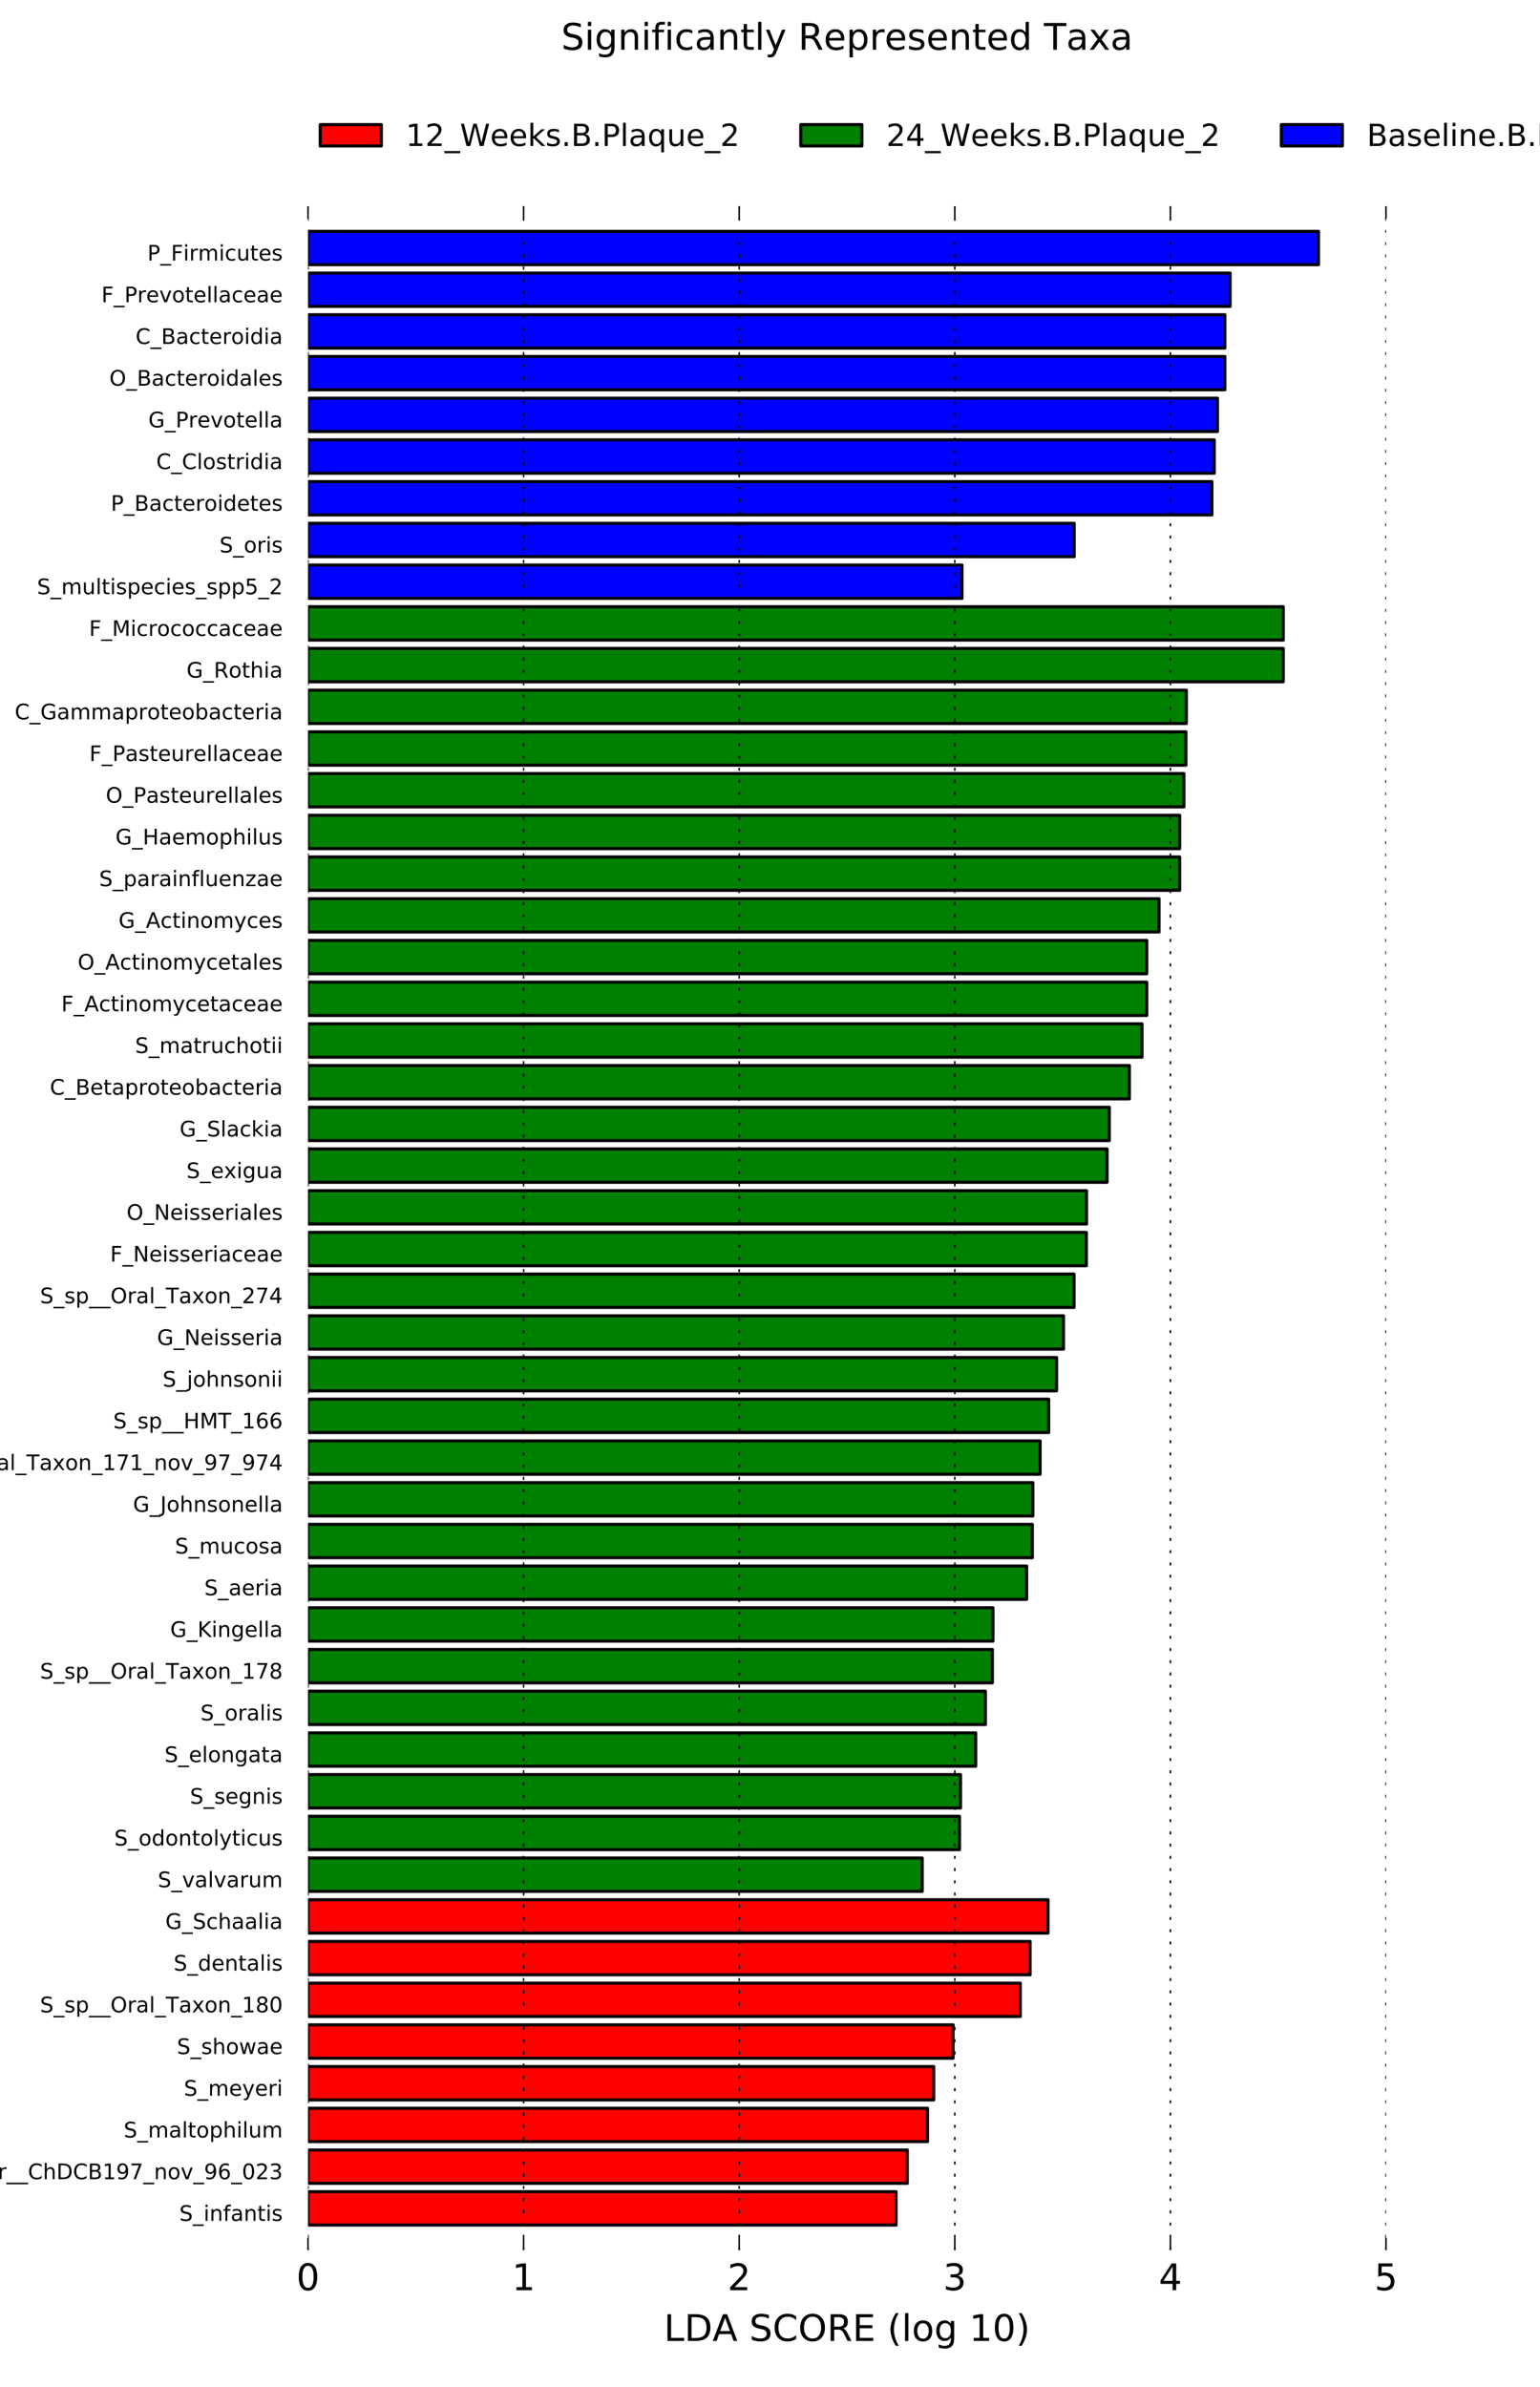
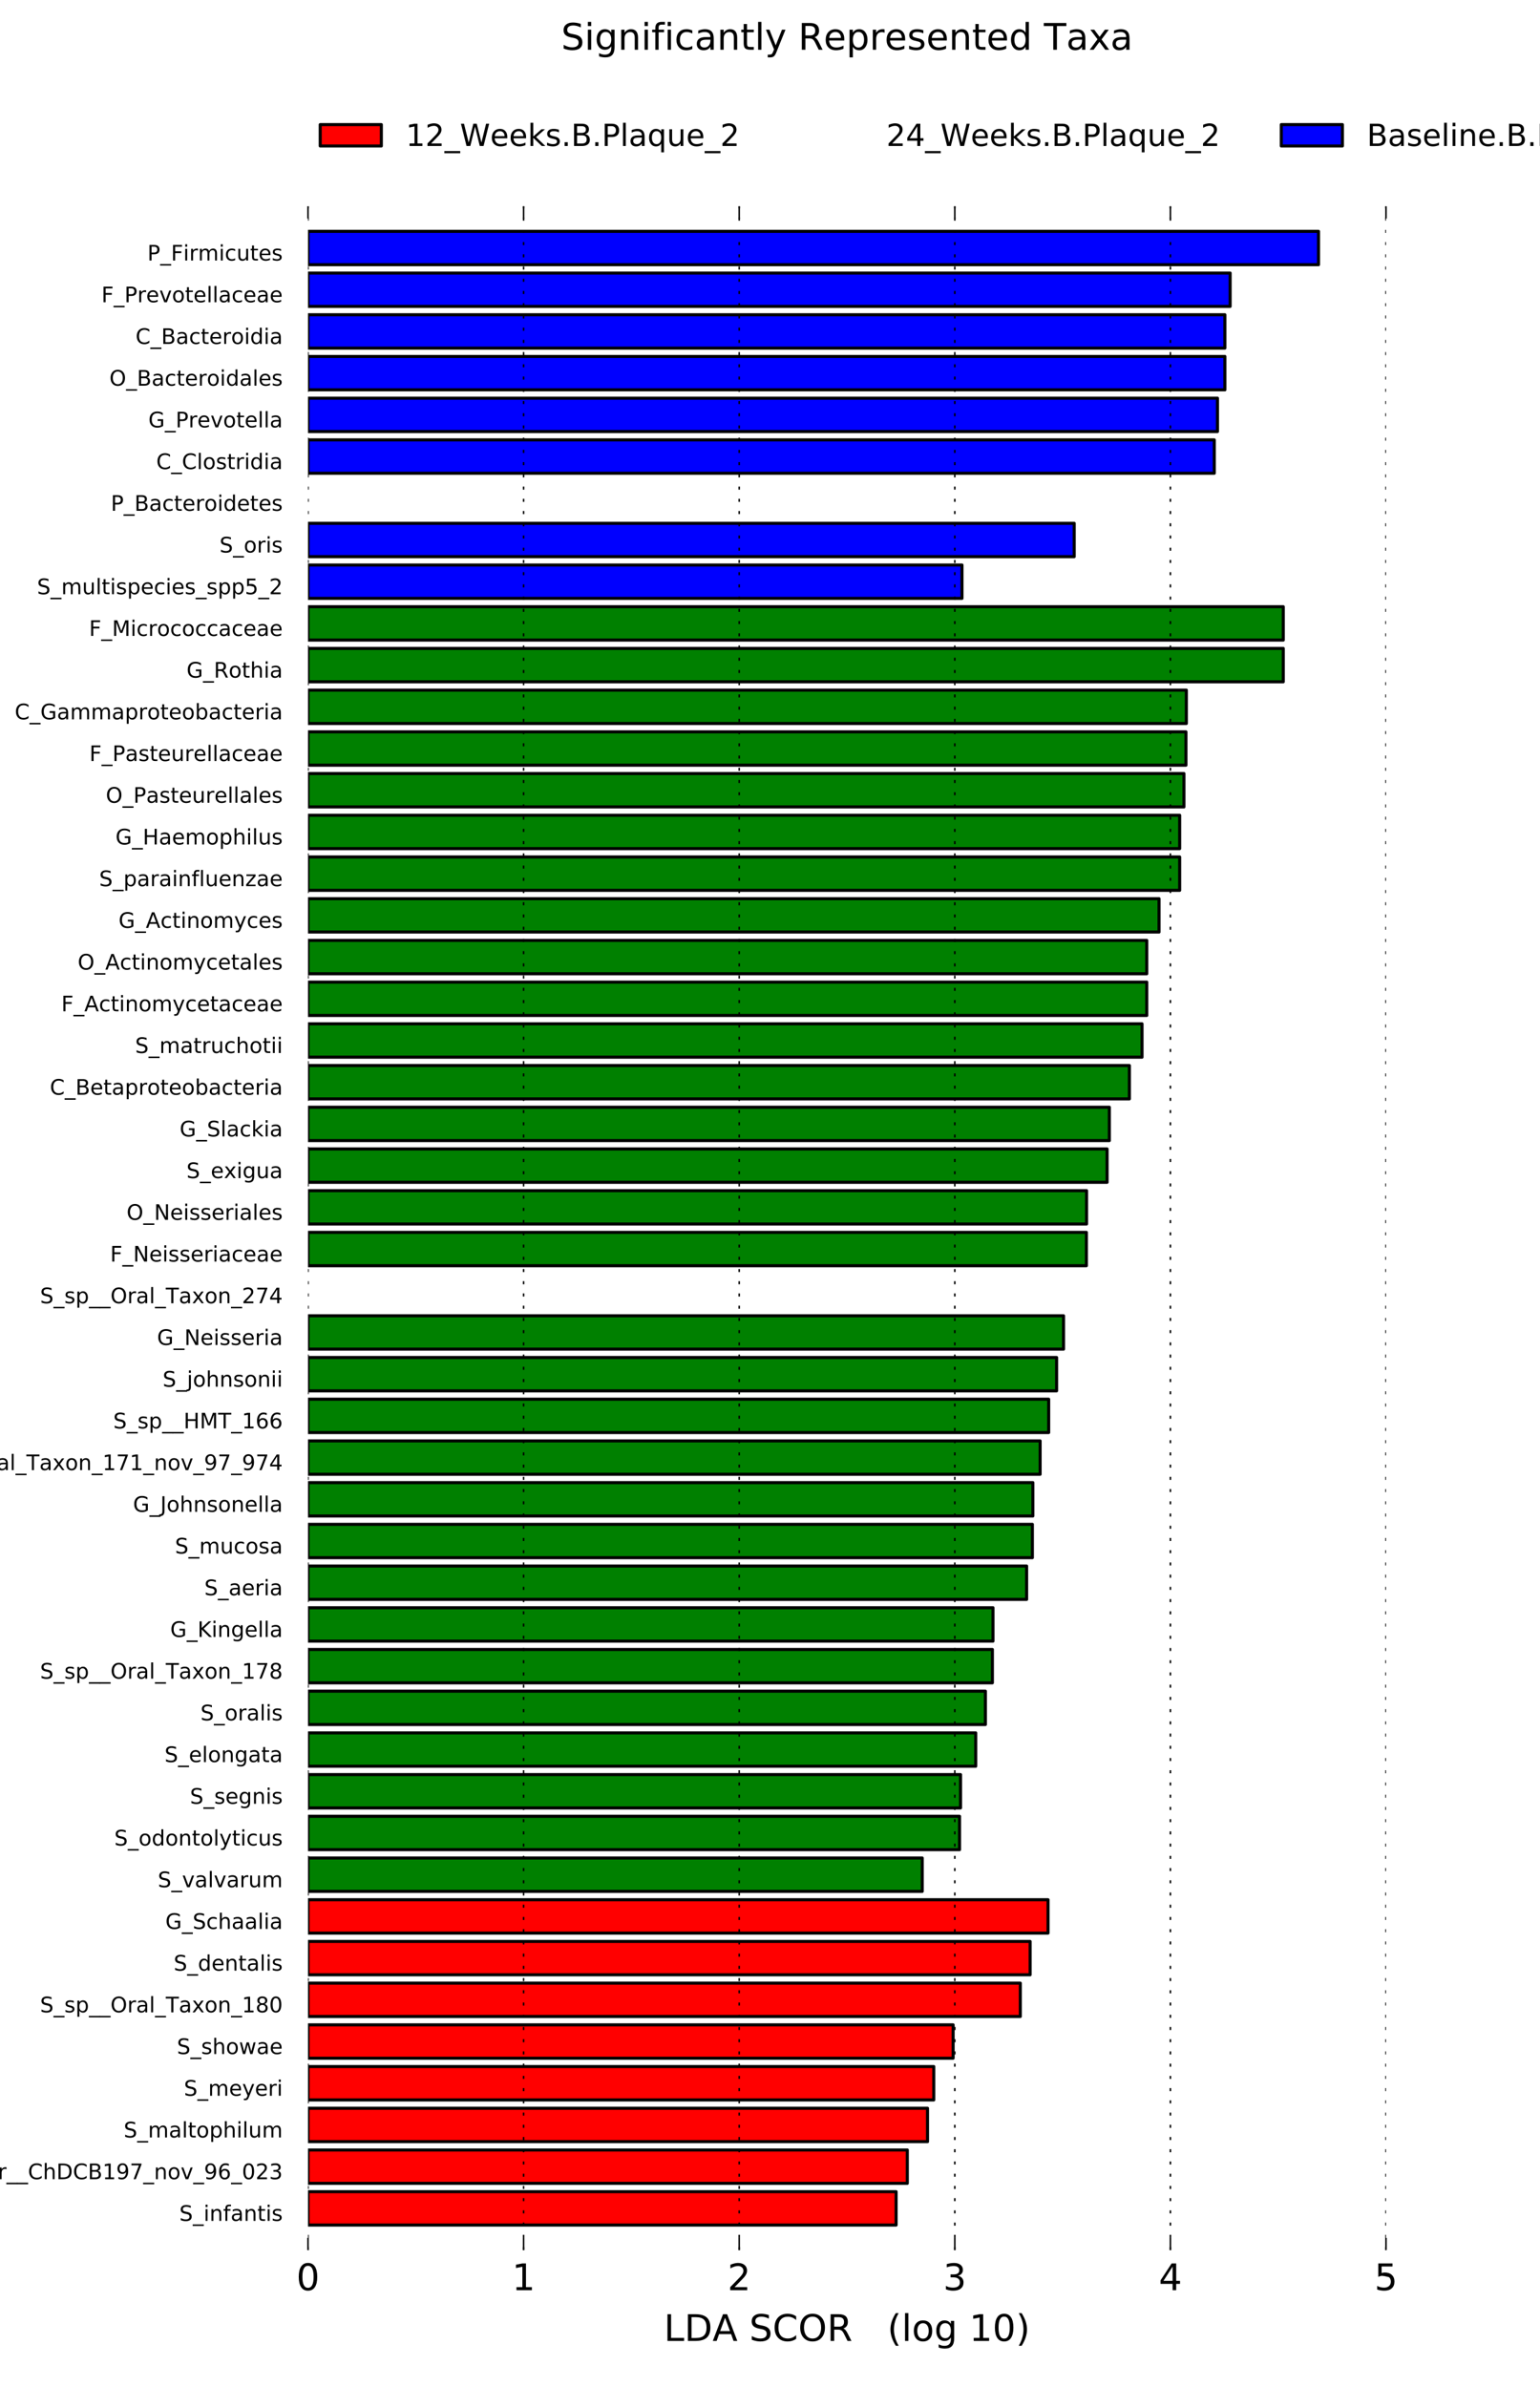
<svg xmlns="http://www.w3.org/2000/svg" xmlns:xlink="http://www.w3.org/1999/xlink" height="781pt" version="1.1" viewBox="0 0 504 781" width="504pt">
  <defs>
    <style type="text/css">
*{stroke-linecap:butt;stroke-linejoin:round;stroke-miterlimit:100000;}
  </style>
  </defs>
  <g id="figure_1">
    <g id="patch_1">
      <path d="M 0 781.2  L 504 781.2  L 504 0  L 0 0  z " style="fill:#ffffff;" />
    </g>
    <g id="axes_1">
      <g id="patch_2">
        <path clip-path="url(#p1a2c634dfa)" d="M 100.8 728.012  L 293.272 728.012  L 293.272 717.094  L 100.8 717.094  z " style="fill:#ff0000;stroke:#000000;stroke-linejoin:miter;" />
      </g>
      <g id="patch_3">
        <path clip-path="url(#p1a2c634dfa)" d="M 100.8 714.365  L 296.937 714.365  L 296.937 703.447  L 100.8 703.447  z " style="fill:#ff0000;stroke:#000000;stroke-linejoin:miter;" />
      </g>
      <g id="patch_4">
        <path clip-path="url(#p1a2c634dfa)" d="M 100.8 700.718  L 303.553 700.718  L 303.553 689.8  L 100.8 689.8  z " style="fill:#ff0000;stroke:#000000;stroke-linejoin:miter;" />
      </g>
      <g id="patch_5">
        <path clip-path="url(#p1a2c634dfa)" d="M 100.8 687.071  L 305.599 687.071  L 305.599 676.153  L 100.8 676.153  z " style="fill:#ff0000;stroke:#000000;stroke-linejoin:miter;" />
      </g>
      <g id="patch_6">
        <path clip-path="url(#p1a2c634dfa)" d="M 100.8 673.424  L 311.929 673.424  L 311.929 662.507  L 100.8 662.507  z " style="fill:#ff0000;stroke:#000000;stroke-linejoin:miter;" />
      </g>
      <g id="patch_7">
        <path clip-path="url(#p1a2c634dfa)" d="M 100.8 659.777  L 333.914 659.777  L 333.914 648.86  L 100.8 648.86  z " style="fill:#ff0000;stroke:#000000;stroke-linejoin:miter;" />
      </g>
      <g id="patch_8">
        <path clip-path="url(#p1a2c634dfa)" d="M 100.8 646.13  L 337.128 646.13  L 337.128 635.213  L 100.8 635.213  z " style="fill:#ff0000;stroke:#000000;stroke-linejoin:miter;" />
      </g>
      <g id="patch_9">
        <path clip-path="url(#p1a2c634dfa)" d="M 100.8 632.483  L 342.99 632.483  L 342.99 621.566  L 100.8 621.566  z " style="fill:#ff0000;stroke:#000000;stroke-linejoin:miter;" />
      </g>
      <g id="patch_10">
        <path clip-path="url(#p1a2c634dfa)" d="M 100.8 618.836  L 301.819 618.836  L 301.819 607.919  L 100.8 607.919  z " style="fill:#008000;stroke:#000000;stroke-linejoin:miter;" />
      </g>
      <g id="patch_11">
        <path clip-path="url(#p1a2c634dfa)" d="M 100.8 605.189  L 314.034 605.189  L 314.034 594.272  L 100.8 594.272  z " style="fill:#008000;stroke:#000000;stroke-linejoin:miter;" />
      </g>
      <g id="patch_12">
        <path clip-path="url(#p1a2c634dfa)" d="M 100.8 591.542  L 314.354 591.542  L 314.354 580.625  L 100.8 580.625  z " style="fill:#008000;stroke:#000000;stroke-linejoin:miter;" />
      </g>
      <g id="patch_13">
        <path clip-path="url(#p1a2c634dfa)" d="M 100.8 577.896  L 319.328 577.896  L 319.328 566.978  L 100.8 566.978  z " style="fill:#008000;stroke:#000000;stroke-linejoin:miter;" />
      </g>
      <g id="patch_14">
        <path clip-path="url(#p1a2c634dfa)" d="M 100.8 564.249  L 322.499 564.249  L 322.499 553.331  L 100.8 553.331  z " style="fill:#008000;stroke:#000000;stroke-linejoin:miter;" />
      </g>
      <g id="patch_15">
        <path clip-path="url(#p1a2c634dfa)" d="M 100.8 550.602  L 324.78 550.602  L 324.78 539.684  L 100.8 539.684  z " style="fill:#008000;stroke:#000000;stroke-linejoin:miter;" />
      </g>
      <g id="patch_16">
        <path clip-path="url(#p1a2c634dfa)" d="M 100.8 536.955  L 324.98 536.955  L 324.98 526.037  L 100.8 526.037  z " style="fill:#008000;stroke:#000000;stroke-linejoin:miter;" />
      </g>
      <g id="patch_17">
        <path clip-path="url(#p1a2c634dfa)" d="M 100.8 523.308  L 335.989 523.308  L 335.989 512.39  L 100.8 512.39  z " style="fill:#008000;stroke:#000000;stroke-linejoin:miter;" />
      </g>
      <g id="patch_18">
        <path clip-path="url(#p1a2c634dfa)" d="M 100.8 509.661  L 337.864 509.661  L 337.864 498.743  L 100.8 498.743  z " style="fill:#008000;stroke:#000000;stroke-linejoin:miter;" />
      </g>
      <g id="patch_19">
        <path clip-path="url(#p1a2c634dfa)" d="M 100.8 496.014  L 338.027 496.014  L 338.027 485.096  L 100.8 485.096  z " style="fill:#008000;stroke:#000000;stroke-linejoin:miter;" />
      </g>
      <g id="patch_20">
        <path clip-path="url(#p1a2c634dfa)" d="M 100.8 482.367  L 340.402 482.367  L 340.402 471.449  L 100.8 471.449  z " style="fill:#008000;stroke:#000000;stroke-linejoin:miter;" />
      </g>
      <g id="patch_21">
        <path clip-path="url(#p1a2c634dfa)" d="M 100.8 468.72  L 343.202 468.72  L 343.202 457.802  L 100.8 457.802  z " style="fill:#008000;stroke:#000000;stroke-linejoin:miter;" />
      </g>
      <g id="patch_22">
        <path clip-path="url(#p1a2c634dfa)" d="M 100.8 455.073  L 345.798 455.073  L 345.798 444.156  L 100.8 444.156  z " style="fill:#008000;stroke:#000000;stroke-linejoin:miter;" />
      </g>
      <g id="patch_23">
        <path clip-path="url(#p1a2c634dfa)" d="M 100.8 441.426  L 348.065 441.426  L 348.065 430.509  L 100.8 430.509  z " style="fill:#008000;stroke:#000000;stroke-linejoin:miter;" />
      </g>
      <g id="patch_24">
-         <path clip-path="url(#p1a2c634dfa)" d="M 100.8 427.779  L 351.515 427.779  L 351.515 416.862  L 100.8 416.862  z " style="fill:#008000;stroke:#000000;stroke-linejoin:miter;" />
-       </g>
+         </g>
      <g id="patch_25">
        <path clip-path="url(#p1a2c634dfa)" d="M 100.8 414.132  L 355.549 414.132  L 355.549 403.215  L 100.8 403.215  z " style="fill:#008000;stroke:#000000;stroke-linejoin:miter;" />
      </g>
      <g id="patch_26">
        <path clip-path="url(#p1a2c634dfa)" d="M 100.8 400.485  L 355.605 400.485  L 355.605 389.568  L 100.8 389.568  z " style="fill:#008000;stroke:#000000;stroke-linejoin:miter;" />
      </g>
      <g id="patch_27">
        <path clip-path="url(#p1a2c634dfa)" d="M 100.8 386.838  L 362.316 386.838  L 362.316 375.921  L 100.8 375.921  z " style="fill:#008000;stroke:#000000;stroke-linejoin:miter;" />
      </g>
      <g id="patch_28">
        <path clip-path="url(#p1a2c634dfa)" d="M 100.8 373.191  L 363.059 373.191  L 363.059 362.274  L 100.8 362.274  z " style="fill:#008000;stroke:#000000;stroke-linejoin:miter;" />
      </g>
      <g id="patch_29">
        <path clip-path="url(#p1a2c634dfa)" d="M 100.8 359.544  L 369.613 359.544  L 369.613 348.627  L 100.8 348.627  z " style="fill:#008000;stroke:#000000;stroke-linejoin:miter;" />
      </g>
      <g id="patch_30">
        <path clip-path="url(#p1a2c634dfa)" d="M 100.8 345.898  L 373.752 345.898  L 373.752 334.98  L 100.8 334.98  z " style="fill:#008000;stroke:#000000;stroke-linejoin:miter;" />
      </g>
      <g id="patch_31">
        <path clip-path="url(#p1a2c634dfa)" d="M 100.8 332.251  L 375.298 332.251  L 375.298 321.333  L 100.8 321.333  z " style="fill:#008000;stroke:#000000;stroke-linejoin:miter;" />
      </g>
      <g id="patch_32">
        <path clip-path="url(#p1a2c634dfa)" d="M 100.8 318.604  L 375.298 318.604  L 375.298 307.686  L 100.8 307.686  z " style="fill:#008000;stroke:#000000;stroke-linejoin:miter;" />
      </g>
      <g id="patch_33">
        <path clip-path="url(#p1a2c634dfa)" d="M 100.8 304.957  L 379.319 304.957  L 379.319 294.039  L 100.8 294.039  z " style="fill:#008000;stroke:#000000;stroke-linejoin:miter;" />
      </g>
      <g id="patch_34">
        <path clip-path="url(#p1a2c634dfa)" d="M 100.8 291.31  L 386.075 291.31  L 386.075 280.392  L 100.8 280.392  z " style="fill:#008000;stroke:#000000;stroke-linejoin:miter;" />
      </g>
      <g id="patch_35">
        <path clip-path="url(#p1a2c634dfa)" d="M 100.8 277.663  L 386.076 277.663  L 386.076 266.745  L 100.8 266.745  z " style="fill:#008000;stroke:#000000;stroke-linejoin:miter;" />
      </g>
      <g id="patch_36">
        <path clip-path="url(#p1a2c634dfa)" d="M 100.8 264.016  L 387.474 264.016  L 387.474 253.098  L 100.8 253.098  z " style="fill:#008000;stroke:#000000;stroke-linejoin:miter;" />
      </g>
      <g id="patch_37">
        <path clip-path="url(#p1a2c634dfa)" d="M 100.8 250.369  L 388.128 250.369  L 388.128 239.451  L 100.8 239.451  z " style="fill:#008000;stroke:#000000;stroke-linejoin:miter;" />
      </g>
      <g id="patch_38">
        <path clip-path="url(#p1a2c634dfa)" d="M 100.8 236.722  L 388.259 236.722  L 388.259 225.804  L 100.8 225.804  z " style="fill:#008000;stroke:#000000;stroke-linejoin:miter;" />
      </g>
      <g id="patch_39">
        <path clip-path="url(#p1a2c634dfa)" d="M 100.8 223.075  L 419.979 223.075  L 419.979 212.158  L 100.8 212.158  z " style="fill:#008000;stroke:#000000;stroke-linejoin:miter;" />
      </g>
      <g id="patch_40">
        <path clip-path="url(#p1a2c634dfa)" d="M 100.8 209.428  L 419.979 209.428  L 419.979 198.511  L 100.8 198.511  z " style="fill:#008000;stroke:#000000;stroke-linejoin:miter;" />
      </g>
      <g id="patch_41">
        <path clip-path="url(#p1a2c634dfa)" d="M 100.8 195.781  L 314.831 195.781  L 314.831 184.864  L 100.8 184.864  z " style="fill:#0000ff;stroke:#000000;stroke-linejoin:miter;" />
      </g>
      <g id="patch_42">
        <path clip-path="url(#p1a2c634dfa)" d="M 100.8 182.134  L 351.558 182.134  L 351.558 171.217  L 100.8 171.217  z " style="fill:#0000ff;stroke:#000000;stroke-linejoin:miter;" />
      </g>
      <g id="patch_43">
-         <path clip-path="url(#p1a2c634dfa)" d="M 100.8 168.487  L 396.622 168.487  L 396.622 157.57  L 100.8 157.57  z " style="fill:#0000ff;stroke:#000000;stroke-linejoin:miter;" />
-       </g>
+         </g>
      <g id="patch_44">
        <path clip-path="url(#p1a2c634dfa)" d="M 100.8 154.84  L 397.398 154.84  L 397.398 143.923  L 100.8 143.923  z " style="fill:#0000ff;stroke:#000000;stroke-linejoin:miter;" />
      </g>
      <g id="patch_45">
        <path clip-path="url(#p1a2c634dfa)" d="M 100.8 141.193  L 398.444 141.193  L 398.444 130.276  L 100.8 130.276  z " style="fill:#0000ff;stroke:#000000;stroke-linejoin:miter;" />
      </g>
      <g id="patch_46">
        <path clip-path="url(#p1a2c634dfa)" d="M 100.8 127.547  L 400.868 127.547  L 400.868 116.629  L 100.8 116.629  z " style="fill:#0000ff;stroke:#000000;stroke-linejoin:miter;" />
      </g>
      <g id="patch_47">
        <path clip-path="url(#p1a2c634dfa)" d="M 100.8 113.9  L 400.868 113.9  L 400.868 102.982  L 100.8 102.982  z " style="fill:#0000ff;stroke:#000000;stroke-linejoin:miter;" />
      </g>
      <g id="patch_48">
        <path clip-path="url(#p1a2c634dfa)" d="M 100.8 100.253  L 402.589 100.253  L 402.589 89.335  L 100.8 89.335  z " style="fill:#0000ff;stroke:#000000;stroke-linejoin:miter;" />
      </g>
      <g id="patch_49">
        <path clip-path="url(#p1a2c634dfa)" d="M 100.8 86.606  L 431.509 86.606  L 431.509 75.688  L 100.8 75.688  z " style="fill:#0000ff;stroke:#000000;stroke-linejoin:miter;" />
      </g>
      <g id="matplotlib.axis_1">
        <g id="xtick_1">
          <g id="line2d_1">
            <path clip-path="url(#p1a2c634dfa)" d="M 100.8 736.2  L 100.8 67.5  " style="fill:none;stroke:#000000;stroke-dasharray:1,3;stroke-dashoffset:0.0;stroke-width:0.5;" />
          </g>
          <g id="line2d_2">
            <defs>
              <path d="M 0 0  L 0 -4  " id="m73da1c0160" style="stroke:#000000;stroke-width:0.5;" />
            </defs>
            <g>
              <use style="stroke:#000000;stroke-width:0.5;" x="100.8" xlink:href="#m73da1c0160" y="736.2" />
            </g>
          </g>
          <g id="line2d_3">
            <defs>
              <path d="M 0 0  L 0 4  " id="mfb20da6d33" style="stroke:#000000;stroke-width:0.5;" />
            </defs>
            <g>
              <use style="stroke:#000000;stroke-width:0.5;" x="100.8" xlink:href="#mfb20da6d33" y="67.5" />
            </g>
          </g>
          <g id="text_1">
            <defs>
              <path d="M 31.781 66.406  Q 24.172 66.406 20.328 58.906  Q 16.5 51.422 16.5 36.375  Q 16.5 21.391 20.328 13.891  Q 24.172 6.391 31.781 6.391  Q 39.453 6.391 43.281 13.891  Q 47.125 21.391 47.125 36.375  Q 47.125 51.422 43.281 58.906  Q 39.453 66.406 31.781 66.406  M 31.781 74.219  Q 44.047 74.219 50.516 64.516  Q 56.984 54.828 56.984 36.375  Q 56.984 17.969 50.516 8.266  Q 44.047 -1.422 31.781 -1.422  Q 19.531 -1.422 13.062 8.266  Q 6.594 17.969 6.594 36.375  Q 6.594 54.828 13.062 64.516  Q 19.531 74.219 31.781 74.219  " id="BitstreamVeraSans-Roman-30" />
            </defs>
            <g transform="translate(96.983 749.318)scale(0.12 -0.12)">
              <use xlink:href="#BitstreamVeraSans-Roman-30" />
            </g>
          </g>
        </g>
        <g id="xtick_2">
          <g id="line2d_4">
            <path clip-path="url(#p1a2c634dfa)" d="M 171.36 736.2  L 171.36 67.5  " style="fill:none;stroke:#000000;stroke-dasharray:1,3;stroke-dashoffset:0.0;stroke-width:0.5;" />
          </g>
          <g id="line2d_5">
            <g>
              <use style="stroke:#000000;stroke-width:0.5;" x="171.36" xlink:href="#m73da1c0160" y="736.2" />
            </g>
          </g>
          <g id="line2d_6">
            <g>
              <use style="stroke:#000000;stroke-width:0.5;" x="171.36" xlink:href="#mfb20da6d33" y="67.5" />
            </g>
          </g>
          <g id="text_2">
            <defs>
              <path d="M 12.406 8.297  L 28.516 8.297  L 28.516 63.922  L 10.984 60.406  L 10.984 69.391  L 28.422 72.906  L 38.281 72.906  L 38.281 8.297  L 54.391 8.297  L 54.391 0  L 12.406 0  z " id="BitstreamVeraSans-Roman-31" />
            </defs>
            <g transform="translate(167.542 749.318)scale(0.12 -0.12)">
              <use xlink:href="#BitstreamVeraSans-Roman-31" />
            </g>
          </g>
        </g>
        <g id="xtick_3">
          <g id="line2d_7">
            <path clip-path="url(#p1a2c634dfa)" d="M 241.92 736.2  L 241.92 67.5  " style="fill:none;stroke:#000000;stroke-dasharray:1,3;stroke-dashoffset:0.0;stroke-width:0.5;" />
          </g>
          <g id="line2d_8">
            <g>
              <use style="stroke:#000000;stroke-width:0.5;" x="241.92" xlink:href="#m73da1c0160" y="736.2" />
            </g>
          </g>
          <g id="line2d_9">
            <g>
              <use style="stroke:#000000;stroke-width:0.5;" x="241.92" xlink:href="#mfb20da6d33" y="67.5" />
            </g>
          </g>
          <g id="text_3">
            <defs>
              <path d="M 19.188 8.297  L 53.609 8.297  L 53.609 0  L 7.328 0  L 7.328 8.297  Q 12.938 14.109 22.625 23.891  Q 32.328 33.688 34.812 36.531  Q 39.547 41.844 41.422 45.531  Q 43.312 49.219 43.312 52.781  Q 43.312 58.594 39.234 62.25  Q 35.156 65.922 28.609 65.922  Q 23.969 65.922 18.812 64.312  Q 13.672 62.703 7.812 59.422  L 7.812 69.391  Q 13.766 71.781 18.938 73  Q 24.125 74.219 28.422 74.219  Q 39.75 74.219 46.484 68.547  Q 53.219 62.891 53.219 53.422  Q 53.219 48.922 51.531 44.891  Q 49.859 40.875 45.406 35.406  Q 44.188 33.984 37.641 27.219  Q 31.109 20.453 19.188 8.297  " id="BitstreamVeraSans-Roman-32" />
            </defs>
            <g transform="translate(238.102 749.318)scale(0.12 -0.12)">
              <use xlink:href="#BitstreamVeraSans-Roman-32" />
            </g>
          </g>
        </g>
        <g id="xtick_4">
          <g id="line2d_10">
            <path clip-path="url(#p1a2c634dfa)" d="M 312.48 736.2  L 312.48 67.5  " style="fill:none;stroke:#000000;stroke-dasharray:1,3;stroke-dashoffset:0.0;stroke-width:0.5;" />
          </g>
          <g id="line2d_11">
            <g>
              <use style="stroke:#000000;stroke-width:0.5;" x="312.48" xlink:href="#m73da1c0160" y="736.2" />
            </g>
          </g>
          <g id="line2d_12">
            <g>
              <use style="stroke:#000000;stroke-width:0.5;" x="312.48" xlink:href="#mfb20da6d33" y="67.5" />
            </g>
          </g>
          <g id="text_4">
            <defs>
              <path d="M 40.578 39.312  Q 47.656 37.797 51.625 33  Q 55.609 28.219 55.609 21.188  Q 55.609 10.406 48.188 4.484  Q 40.766 -1.422 27.094 -1.422  Q 22.516 -1.422 17.656 -0.516  Q 12.797 0.391 7.625 2.203  L 7.625 11.719  Q 11.719 9.328 16.594 8.109  Q 21.484 6.891 26.812 6.891  Q 36.078 6.891 40.938 10.547  Q 45.797 14.203 45.797 21.188  Q 45.797 27.641 41.281 31.266  Q 36.766 34.906 28.719 34.906  L 20.219 34.906  L 20.219 43.016  L 29.109 43.016  Q 36.375 43.016 40.234 45.922  Q 44.094 48.828 44.094 54.297  Q 44.094 59.906 40.109 62.906  Q 36.141 65.922 28.719 65.922  Q 24.656 65.922 20.016 65.031  Q 15.375 64.156 9.812 62.312  L 9.812 71.094  Q 15.438 72.656 20.344 73.438  Q 25.25 74.219 29.594 74.219  Q 40.828 74.219 47.359 69.109  Q 53.906 64.016 53.906 55.328  Q 53.906 49.266 50.438 45.094  Q 46.969 40.922 40.578 39.312  " id="BitstreamVeraSans-Roman-33" />
            </defs>
            <g transform="translate(308.663 749.318)scale(0.12 -0.12)">
              <use xlink:href="#BitstreamVeraSans-Roman-33" />
            </g>
          </g>
        </g>
        <g id="xtick_5">
          <g id="line2d_13">
            <path clip-path="url(#p1a2c634dfa)" d="M 383.04 736.2  L 383.04 67.5  " style="fill:none;stroke:#000000;stroke-dasharray:1,3;stroke-dashoffset:0.0;stroke-width:0.5;" />
          </g>
          <g id="line2d_14">
            <g>
              <use style="stroke:#000000;stroke-width:0.5;" x="383.04" xlink:href="#m73da1c0160" y="736.2" />
            </g>
          </g>
          <g id="line2d_15">
            <g>
              <use style="stroke:#000000;stroke-width:0.5;" x="383.04" xlink:href="#mfb20da6d33" y="67.5" />
            </g>
          </g>
          <g id="text_5">
            <defs>
              <path d="M 37.797 64.312  L 12.891 25.391  L 37.797 25.391  z M 35.203 72.906  L 47.609 72.906  L 47.609 25.391  L 58.016 25.391  L 58.016 17.188  L 47.609 17.188  L 47.609 0  L 37.797 0  L 37.797 17.188  L 4.891 17.188  L 4.891 26.703  z " id="BitstreamVeraSans-Roman-34" />
            </defs>
            <g transform="translate(379.223 749.318)scale(0.12 -0.12)">
              <use xlink:href="#BitstreamVeraSans-Roman-34" />
            </g>
          </g>
        </g>
        <g id="xtick_6">
          <g id="line2d_16">
            <path clip-path="url(#p1a2c634dfa)" d="M 453.6 736.2  L 453.6 67.5  " style="fill:none;stroke:#000000;stroke-dasharray:1,3;stroke-dashoffset:0.0;stroke-width:0.5;" />
          </g>
          <g id="line2d_17">
            <g>
              <use style="stroke:#000000;stroke-width:0.5;" x="453.6" xlink:href="#m73da1c0160" y="736.2" />
            </g>
          </g>
          <g id="line2d_18">
            <g>
              <use style="stroke:#000000;stroke-width:0.5;" x="453.6" xlink:href="#mfb20da6d33" y="67.5" />
            </g>
          </g>
          <g id="text_6">
            <defs>
-               <path d="M 10.797 72.906  L 49.516 72.906  L 49.516 64.594  L 19.828 64.594  L 19.828 46.734  Q 21.969 47.469 24.109 47.828  Q 26.266 48.188 28.422 48.188  Q 40.625 48.188 47.75 41.5  Q 54.891 34.812 54.891 23.391  Q 54.891 11.625 47.562 5.094  Q 40.234 -1.422 26.906 -1.422  Q 22.312 -1.422 17.547 -0.641  Q 12.797 0.141 7.719 1.703  L 7.719 11.625  Q 12.109 9.234 16.797 8.062  Q 21.484 6.891 26.703 6.891  Q 35.156 6.891 40.078 11.328  Q 45.016 15.766 45.016 23.391  Q 45.016 31 40.078 35.438  Q 35.156 39.891 26.703 39.891  Q 22.75 39.891 18.812 39.016  Q 14.891 38.141 10.797 36.281  z " id="BitstreamVeraSans-Roman-35" />
+               <path d="M 10.797 72.906  L 49.516 72.906  L 49.516 64.594  L 19.828 64.594  L 19.828 46.734  Q 21.969 47.469 24.109 47.828  Q 26.266 48.188 28.422 48.188  Q 40.625 48.188 47.75 41.5  Q 54.891 34.812 54.891 23.391  Q 54.891 11.625 47.562 5.094  Q 40.234 -1.422 26.906 -1.422  Q 22.312 -1.422 17.547 -0.641  Q 12.797 0.141 7.719 1.703  L 7.719 11.625  Q 12.109 9.234 16.797 8.062  Q 21.484 6.891 26.703 6.891  Q 35.156 6.891 40.078 11.328  Q 45.016 15.766 45.016 23.391  Q 45.016 31 40.078 35.438  Q 22.75 39.891 18.812 39.016  Q 14.891 38.141 10.797 36.281  z " id="BitstreamVeraSans-Roman-35" />
            </defs>
            <g transform="translate(449.783 749.318)scale(0.12 -0.12)">
              <use xlink:href="#BitstreamVeraSans-Roman-35" />
            </g>
          </g>
        </g>
        <g id="text_7">
          <defs>
            <path id="BitstreamVeraSans-Roman-20" />
            <path d="M 9.812 72.906  L 19.672 72.906  L 19.672 8.297  L 55.172 8.297  L 55.172 0  L 9.812 0  z " id="BitstreamVeraSans-Roman-4c" />
            <path d="M 39.406 66.219  Q 28.656 66.219 22.328 58.203  Q 16.016 50.203 16.016 36.375  Q 16.016 22.609 22.328 14.594  Q 28.656 6.594 39.406 6.594  Q 50.141 6.594 56.422 14.594  Q 62.703 22.609 62.703 36.375  Q 62.703 50.203 56.422 58.203  Q 50.141 66.219 39.406 66.219  M 39.406 74.219  Q 54.734 74.219 63.906 63.938  Q 73.094 53.656 73.094 36.375  Q 73.094 19.141 63.906 8.859  Q 54.734 -1.422 39.406 -1.422  Q 24.031 -1.422 14.812 8.828  Q 5.609 19.094 5.609 36.375  Q 5.609 53.656 14.812 63.938  Q 24.031 74.219 39.406 74.219  " id="BitstreamVeraSans-Roman-4f" />
            <path d="M 8.016 75.875  L 15.828 75.875  Q 23.141 64.359 26.781 53.312  Q 30.422 42.281 30.422 31.391  Q 30.422 20.453 26.781 9.375  Q 23.141 -1.703 15.828 -13.188  L 8.016 -13.188  Q 14.5 -2 17.703 9.062  Q 20.906 20.125 20.906 31.391  Q 20.906 42.672 17.703 53.656  Q 14.5 64.656 8.016 75.875  " id="BitstreamVeraSans-Roman-29" />
            <path d="M 31 75.875  Q 24.469 64.656 21.281 53.656  Q 18.109 42.672 18.109 31.391  Q 18.109 20.125 21.312 9.062  Q 24.516 -2 31 -13.188  L 23.188 -13.188  Q 15.875 -1.703 12.234 9.375  Q 8.594 20.453 8.594 31.391  Q 8.594 42.281 12.203 53.312  Q 15.828 64.359 23.188 75.875  z " id="BitstreamVeraSans-Roman-28" />
            <path d="M 30.609 48.391  Q 23.391 48.391 19.188 42.75  Q 14.984 37.109 14.984 27.297  Q 14.984 17.484 19.156 11.844  Q 23.344 6.203 30.609 6.203  Q 37.797 6.203 41.984 11.859  Q 46.188 17.531 46.188 27.297  Q 46.188 37.016 41.984 42.703  Q 37.797 48.391 30.609 48.391  M 30.609 56  Q 42.328 56 49.016 48.375  Q 55.719 40.766 55.719 27.297  Q 55.719 13.875 49.016 6.219  Q 42.328 -1.422 30.609 -1.422  Q 18.844 -1.422 12.172 6.219  Q 5.516 13.875 5.516 27.297  Q 5.516 40.766 12.172 48.375  Q 18.844 56 30.609 56  " id="BitstreamVeraSans-Roman-6f" />
-             <path d="M 9.812 72.906  L 55.906 72.906  L 55.906 64.594  L 19.672 64.594  L 19.672 43.016  L 54.391 43.016  L 54.391 34.719  L 19.672 34.719  L 19.672 8.297  L 56.781 8.297  L 56.781 0  L 9.812 0  z " id="BitstreamVeraSans-Roman-45" />
            <path d="M 9.422 75.984  L 18.406 75.984  L 18.406 0  L 9.422 0  z " id="BitstreamVeraSans-Roman-6c" />
            <path d="M 44.391 34.188  Q 47.562 33.109 50.562 29.594  Q 53.562 26.078 56.594 19.922  L 66.609 0  L 56 0  L 46.688 18.703  Q 43.062 26.031 39.672 28.422  Q 36.281 30.812 30.422 30.812  L 19.672 30.812  L 19.672 0  L 9.812 0  L 9.812 72.906  L 32.078 72.906  Q 44.578 72.906 50.734 67.672  Q 56.891 62.453 56.891 51.906  Q 56.891 45.016 53.688 40.469  Q 50.484 35.938 44.391 34.188  M 19.672 64.797  L 19.672 38.922  L 32.078 38.922  Q 39.203 38.922 42.844 42.219  Q 46.484 45.516 46.484 51.906  Q 46.484 58.297 42.844 61.547  Q 39.203 64.797 32.078 64.797  z " id="BitstreamVeraSans-Roman-52" />
            <path d="M 19.672 64.797  L 19.672 8.109  L 31.594 8.109  Q 46.688 8.109 53.688 14.938  Q 60.688 21.781 60.688 36.531  Q 60.688 51.172 53.688 57.984  Q 46.688 64.797 31.594 64.797  z M 9.812 72.906  L 30.078 72.906  Q 51.266 72.906 61.172 64.094  Q 71.094 55.281 71.094 36.531  Q 71.094 17.672 61.125 8.828  Q 51.172 0 30.078 0  L 9.812 0  z " id="BitstreamVeraSans-Roman-44" />
            <path d="M 64.406 67.281  L 64.406 56.891  Q 59.422 61.531 53.781 63.812  Q 48.141 66.109 41.797 66.109  Q 29.297 66.109 22.656 58.469  Q 16.016 50.828 16.016 36.375  Q 16.016 21.969 22.656 14.328  Q 29.297 6.688 41.797 6.688  Q 48.141 6.688 53.781 8.984  Q 59.422 11.281 64.406 15.922  L 64.406 5.609  Q 59.234 2.094 53.438 0.328  Q 47.656 -1.422 41.219 -1.422  Q 24.656 -1.422 15.125 8.703  Q 5.609 18.844 5.609 36.375  Q 5.609 53.953 15.125 64.078  Q 24.656 74.219 41.219 74.219  Q 47.75 74.219 53.531 72.484  Q 59.328 70.75 64.406 67.281  " id="BitstreamVeraSans-Roman-43" />
            <path d="M 34.188 63.188  L 20.797 26.906  L 47.609 26.906  z M 28.609 72.906  L 39.797 72.906  L 67.578 0  L 57.328 0  L 50.688 18.703  L 17.828 18.703  L 11.188 0  L 0.781 0  z " id="BitstreamVeraSans-Roman-41" />
            <path d="M 45.406 27.984  Q 45.406 37.75 41.375 43.109  Q 37.359 48.484 30.078 48.484  Q 22.859 48.484 18.828 43.109  Q 14.797 37.75 14.797 27.984  Q 14.797 18.266 18.828 12.891  Q 22.859 7.516 30.078 7.516  Q 37.359 7.516 41.375 12.891  Q 45.406 18.266 45.406 27.984  M 54.391 6.781  Q 54.391 -7.172 48.188 -13.984  Q 42 -20.797 29.203 -20.797  Q 24.469 -20.797 20.266 -20.094  Q 16.062 -19.391 12.109 -17.922  L 12.109 -9.188  Q 16.062 -11.328 19.922 -12.344  Q 23.781 -13.375 27.781 -13.375  Q 36.625 -13.375 41.016 -8.766  Q 45.406 -4.156 45.406 5.172  L 45.406 9.625  Q 42.625 4.781 38.281 2.391  Q 33.938 0 27.875 0  Q 17.828 0 11.672 7.656  Q 5.516 15.328 5.516 27.984  Q 5.516 40.672 11.672 48.328  Q 17.828 56 27.875 56  Q 33.938 56 38.281 53.609  Q 42.625 51.219 45.406 46.391  L 45.406 54.688  L 54.391 54.688  z " id="BitstreamVeraSans-Roman-67" />
            <path d="M 53.516 70.516  L 53.516 60.891  Q 47.906 63.578 42.922 64.891  Q 37.938 66.219 33.297 66.219  Q 25.25 66.219 20.875 63.094  Q 16.5 59.969 16.5 54.203  Q 16.5 49.359 19.406 46.891  Q 22.312 44.438 30.422 42.922  L 36.375 41.703  Q 47.406 39.594 52.656 34.297  Q 57.906 29 57.906 20.125  Q 57.906 9.516 50.797 4.047  Q 43.703 -1.422 29.984 -1.422  Q 24.812 -1.422 18.969 -0.25  Q 13.141 0.922 6.891 3.219  L 6.891 13.375  Q 12.891 10.016 18.656 8.297  Q 24.422 6.594 29.984 6.594  Q 38.422 6.594 43.016 9.906  Q 47.609 13.234 47.609 19.391  Q 47.609 24.75 44.312 27.781  Q 41.016 30.812 33.5 32.328  L 27.484 33.5  Q 16.453 35.688 11.516 40.375  Q 6.594 45.062 6.594 53.422  Q 6.594 63.094 13.406 68.656  Q 20.219 74.219 32.172 74.219  Q 37.312 74.219 42.625 73.281  Q 47.953 72.359 53.516 70.516  " id="BitstreamVeraSans-Roman-53" />
          </defs>
          <g transform="translate(217.267 765.932)scale(0.12 -0.12)">
            <use xlink:href="#BitstreamVeraSans-Roman-4c" />
            <use x="55.713" xlink:href="#BitstreamVeraSans-Roman-44" />
            <use x="132.699" xlink:href="#BitstreamVeraSans-Roman-41" />
            <use x="201.107" xlink:href="#BitstreamVeraSans-Roman-20" />
            <use x="232.895" xlink:href="#BitstreamVeraSans-Roman-53" />
            <use x="296.371" xlink:href="#BitstreamVeraSans-Roman-43" />
            <use x="366.195" xlink:href="#BitstreamVeraSans-Roman-4f" />
            <use x="444.906" xlink:href="#BitstreamVeraSans-Roman-52" />
            <use x="514.389" xlink:href="#BitstreamVeraSans-Roman-45" />
            <use x="577.572" xlink:href="#BitstreamVeraSans-Roman-20" />
            <use x="609.359" xlink:href="#BitstreamVeraSans-Roman-28" />
            <use x="648.373" xlink:href="#BitstreamVeraSans-Roman-6c" />
            <use x="676.156" xlink:href="#BitstreamVeraSans-Roman-6f" />
            <use x="737.338" xlink:href="#BitstreamVeraSans-Roman-67" />
            <use x="800.814" xlink:href="#BitstreamVeraSans-Roman-20" />
            <use x="832.602" xlink:href="#BitstreamVeraSans-Roman-31" />
            <use x="896.225" xlink:href="#BitstreamVeraSans-Roman-30" />
            <use x="959.848" xlink:href="#BitstreamVeraSans-Roman-29" />
          </g>
        </g>
      </g>
      <g id="matplotlib.axis_2" />
      <g id="text_8">
        <defs>
          <path d="M 50.984 -16.609  L 50.984 -23.578  L -0.984 -23.578  L -0.984 -16.609  z " id="BitstreamVeraSans-Roman-5f" />
          <path d="M 54.891 33.016  L 54.891 0  L 45.906 0  L 45.906 32.719  Q 45.906 40.484 42.875 44.328  Q 39.844 48.188 33.797 48.188  Q 26.516 48.188 22.312 43.547  Q 18.109 38.922 18.109 30.906  L 18.109 0  L 9.078 0  L 9.078 54.688  L 18.109 54.688  L 18.109 46.188  Q 21.344 51.125 25.703 53.562  Q 30.078 56 35.797 56  Q 45.219 56 50.047 50.172  Q 54.891 44.344 54.891 33.016  " id="BitstreamVeraSans-Roman-6e" />
          <path d="M 9.422 54.688  L 18.406 54.688  L 18.406 0  L 9.422 0  z M 9.422 75.984  L 18.406 75.984  L 18.406 64.594  L 9.422 64.594  z " id="BitstreamVeraSans-Roman-69" />
          <path d="M 18.312 70.219  L 18.312 54.688  L 36.812 54.688  L 36.812 47.703  L 18.312 47.703  L 18.312 18.016  Q 18.312 11.328 20.141 9.422  Q 21.969 7.516 27.594 7.516  L 36.812 7.516  L 36.812 0  L 27.594 0  Q 17.188 0 13.234 3.875  Q 9.281 7.766 9.281 18.016  L 9.281 47.703  L 2.688 47.703  L 2.688 54.688  L 9.281 54.688  L 9.281 70.219  z " id="BitstreamVeraSans-Roman-74" />
          <path d="M 37.109 75.984  L 37.109 68.5  L 28.516 68.5  Q 23.688 68.5 21.797 66.547  Q 19.922 64.594 19.922 59.516  L 19.922 54.688  L 34.719 54.688  L 34.719 47.703  L 19.922 47.703  L 19.922 0  L 10.891 0  L 10.891 47.703  L 2.297 47.703  L 2.297 54.688  L 10.891 54.688  L 10.891 58.5  Q 10.891 67.625 15.141 71.797  Q 19.391 75.984 28.609 75.984  z " id="BitstreamVeraSans-Roman-66" />
          <path d="M 34.281 27.484  Q 23.391 27.484 19.188 25  Q 14.984 22.516 14.984 16.5  Q 14.984 11.719 18.141 8.906  Q 21.297 6.109 26.703 6.109  Q 34.188 6.109 38.703 11.406  Q 43.219 16.703 43.219 25.484  L 43.219 27.484  z M 52.203 31.203  L 52.203 0  L 43.219 0  L 43.219 8.297  Q 40.141 3.328 35.547 0.953  Q 30.953 -1.422 24.312 -1.422  Q 15.922 -1.422 10.953 3.297  Q 6 8.016 6 15.922  Q 6 25.141 12.172 29.828  Q 18.359 34.516 30.609 34.516  L 43.219 34.516  L 43.219 35.406  Q 43.219 41.609 39.141 45  Q 35.062 48.391 27.688 48.391  Q 23 48.391 18.547 47.266  Q 14.109 46.141 10.016 43.891  L 10.016 52.203  Q 14.938 54.109 19.578 55.047  Q 24.219 56 28.609 56  Q 40.484 56 46.344 49.844  Q 52.203 43.703 52.203 31.203  " id="BitstreamVeraSans-Roman-61" />
          <path d="M 44.281 53.078  L 44.281 44.578  Q 40.484 46.531 36.375 47.5  Q 32.281 48.484 27.875 48.484  Q 21.188 48.484 17.844 46.438  Q 14.5 44.391 14.5 40.281  Q 14.5 37.156 16.891 35.375  Q 19.281 33.594 26.516 31.984  L 29.594 31.297  Q 39.156 29.25 43.188 25.516  Q 47.219 21.781 47.219 15.094  Q 47.219 7.469 41.188 3.016  Q 35.156 -1.422 24.609 -1.422  Q 20.219 -1.422 15.453 -0.562  Q 10.688 0.297 5.422 2  L 5.422 11.281  Q 10.406 8.688 15.234 7.391  Q 20.062 6.109 24.812 6.109  Q 31.156 6.109 34.562 8.281  Q 37.984 10.453 37.984 14.406  Q 37.984 18.062 35.516 20.016  Q 33.062 21.969 24.703 23.781  L 21.578 24.516  Q 13.234 26.266 9.516 29.906  Q 5.812 33.547 5.812 39.891  Q 5.812 47.609 11.281 51.797  Q 16.75 56 26.812 56  Q 31.781 56 36.172 55.266  Q 40.578 54.547 44.281 53.078  " id="BitstreamVeraSans-Roman-73" />
        </defs>
        <g transform="translate(58.682 726.647)scale(0.07 -0.07)">
          <use xlink:href="#BitstreamVeraSans-Roman-53" />
          <use x="63.477" xlink:href="#BitstreamVeraSans-Roman-5f" />
          <use x="113.477" xlink:href="#BitstreamVeraSans-Roman-69" />
          <use x="141.26" xlink:href="#BitstreamVeraSans-Roman-6e" />
          <use x="204.639" xlink:href="#BitstreamVeraSans-Roman-66" />
          <use x="239.844" xlink:href="#BitstreamVeraSans-Roman-61" />
          <use x="301.123" xlink:href="#BitstreamVeraSans-Roman-6e" />
          <use x="364.502" xlink:href="#BitstreamVeraSans-Roman-74" />
          <use x="403.711" xlink:href="#BitstreamVeraSans-Roman-69" />
          <use x="431.494" xlink:href="#BitstreamVeraSans-Roman-73" />
        </g>
      </g>
      <g id="text_9">
        <defs>
          <path d="M 33.016 40.375  Q 26.375 40.375 22.484 35.828  Q 18.609 31.297 18.609 23.391  Q 18.609 15.531 22.484 10.953  Q 26.375 6.391 33.016 6.391  Q 39.656 6.391 43.531 10.953  Q 47.406 15.531 47.406 23.391  Q 47.406 31.297 43.531 35.828  Q 39.656 40.375 33.016 40.375  M 52.594 71.297  L 52.594 62.312  Q 48.875 64.062 45.094 64.984  Q 41.312 65.922 37.594 65.922  Q 27.828 65.922 22.672 59.328  Q 17.531 52.734 16.797 39.406  Q 19.672 43.656 24.016 45.922  Q 28.375 48.188 33.594 48.188  Q 44.578 48.188 50.953 41.516  Q 57.328 34.859 57.328 23.391  Q 57.328 12.156 50.688 5.359  Q 44.047 -1.422 33.016 -1.422  Q 20.359 -1.422 13.672 8.266  Q 6.984 17.969 6.984 36.375  Q 6.984 53.656 15.188 63.938  Q 23.391 74.219 37.203 74.219  Q 40.922 74.219 44.703 73.484  Q 48.484 72.75 52.594 71.297  " id="BitstreamVeraSans-Roman-36" />
          <path d="M 8.203 72.906  L 55.078 72.906  L 55.078 68.703  L 28.609 0  L 18.312 0  L 43.219 64.594  L 8.203 64.594  z " id="BitstreamVeraSans-Roman-37" />
          <path d="M 10.984 1.516  L 10.984 10.5  Q 14.703 8.734 18.5 7.812  Q 22.312 6.891 25.984 6.891  Q 35.75 6.891 40.891 13.453  Q 46.047 20.016 46.781 33.406  Q 43.953 29.203 39.594 26.953  Q 35.25 24.703 29.984 24.703  Q 19.047 24.703 12.672 31.312  Q 6.297 37.938 6.297 49.422  Q 6.297 60.641 12.938 67.422  Q 19.578 74.219 30.609 74.219  Q 43.266 74.219 49.922 64.516  Q 56.594 54.828 56.594 36.375  Q 56.594 19.141 48.406 8.859  Q 40.234 -1.422 26.422 -1.422  Q 22.703 -1.422 18.891 -0.688  Q 15.094 0.047 10.984 1.516  M 30.609 32.422  Q 37.25 32.422 41.125 36.953  Q 45.016 41.5 45.016 49.422  Q 45.016 57.281 41.125 61.844  Q 37.25 66.406 30.609 66.406  Q 23.969 66.406 20.094 61.844  Q 16.219 57.281 16.219 49.422  Q 16.219 41.5 20.094 36.953  Q 23.969 32.422 30.609 32.422  " id="BitstreamVeraSans-Roman-39" />
          <path d="M 54.891 33.016  L 54.891 0  L 45.906 0  L 45.906 32.719  Q 45.906 40.484 42.875 44.328  Q 39.844 48.188 33.797 48.188  Q 26.516 48.188 22.312 43.547  Q 18.109 38.922 18.109 30.906  L 18.109 0  L 9.078 0  L 9.078 75.984  L 18.109 75.984  L 18.109 46.188  Q 21.344 51.125 25.703 53.562  Q 30.078 56 35.797 56  Q 45.219 56 50.047 50.172  Q 54.891 44.344 54.891 33.016  " id="BitstreamVeraSans-Roman-68" />
          <path d="M 2.984 54.688  L 12.5 54.688  L 29.594 8.797  L 46.688 54.688  L 56.203 54.688  L 35.688 0  L 23.484 0  z " id="BitstreamVeraSans-Roman-76" />
          <path d="M 41.109 46.297  Q 39.594 47.172 37.812 47.578  Q 36.031 48 33.891 48  Q 26.266 48 22.188 43.047  Q 18.109 38.094 18.109 28.812  L 18.109 0  L 9.078 0  L 9.078 54.688  L 18.109 54.688  L 18.109 46.188  Q 20.953 51.172 25.484 53.578  Q 30.031 56 36.531 56  Q 37.453 56 38.578 55.875  Q 39.703 55.766 41.062 55.516  z " id="BitstreamVeraSans-Roman-72" />
          <path d="M 18.109 8.203  L 18.109 -20.797  L 9.078 -20.797  L 9.078 54.688  L 18.109 54.688  L 18.109 46.391  Q 20.953 51.266 25.266 53.625  Q 29.594 56 35.594 56  Q 45.562 56 51.781 48.094  Q 58.016 40.188 58.016 27.297  Q 58.016 14.406 51.781 6.484  Q 45.562 -1.422 35.594 -1.422  Q 29.594 -1.422 25.266 0.953  Q 20.953 3.328 18.109 8.203  M 48.688 27.297  Q 48.688 37.203 44.609 42.844  Q 40.531 48.484 33.406 48.484  Q 26.266 48.484 22.188 42.844  Q 18.109 37.203 18.109 27.297  Q 18.109 17.391 22.188 11.75  Q 26.266 6.109 33.406 6.109  Q 40.531 6.109 44.609 11.75  Q 48.688 17.391 48.688 27.297  " id="BitstreamVeraSans-Roman-70" />
          <path d="M 19.672 34.812  L 19.672 8.109  L 35.5 8.109  Q 43.453 8.109 47.281 11.406  Q 51.125 14.703 51.125 21.484  Q 51.125 28.328 47.281 31.562  Q 43.453 34.812 35.5 34.812  z M 19.672 64.797  L 19.672 42.828  L 34.281 42.828  Q 41.5 42.828 45.031 45.531  Q 48.578 48.25 48.578 53.812  Q 48.578 59.328 45.031 62.062  Q 41.5 64.797 34.281 64.797  z M 9.812 72.906  L 35.016 72.906  Q 46.297 72.906 52.391 68.219  Q 58.5 63.531 58.5 54.891  Q 58.5 48.188 55.375 44.234  Q 52.25 40.281 46.188 39.312  Q 53.469 37.75 57.5 32.781  Q 61.531 27.828 61.531 20.406  Q 61.531 10.641 54.891 5.312  Q 48.25 0 35.984 0  L 9.812 0  z " id="BitstreamVeraSans-Roman-42" />
        </defs>
        <g transform="translate(-30.168 713)scale(0.07 -0.07)">
          <use xlink:href="#BitstreamVeraSans-Roman-53" />
          <use x="63.477" xlink:href="#BitstreamVeraSans-Roman-5f" />
          <use x="113.477" xlink:href="#BitstreamVeraSans-Roman-73" />
          <use x="165.576" xlink:href="#BitstreamVeraSans-Roman-70" />
          <use x="229.053" xlink:href="#BitstreamVeraSans-Roman-5f" />
          <use x="279.053" xlink:href="#BitstreamVeraSans-Roman-5f" />
          <use x="329.053" xlink:href="#BitstreamVeraSans-Roman-73" />
          <use x="381.152" xlink:href="#BitstreamVeraSans-Roman-74" />
          <use x="420.361" xlink:href="#BitstreamVeraSans-Roman-72" />
          <use x="461.475" xlink:href="#BitstreamVeraSans-Roman-5f" />
          <use x="511.475" xlink:href="#BitstreamVeraSans-Roman-5f" />
          <use x="561.475" xlink:href="#BitstreamVeraSans-Roman-43" />
          <use x="631.299" xlink:href="#BitstreamVeraSans-Roman-68" />
          <use x="694.678" xlink:href="#BitstreamVeraSans-Roman-44" />
          <use x="771.68" xlink:href="#BitstreamVeraSans-Roman-43" />
          <use x="841.504" xlink:href="#BitstreamVeraSans-Roman-42" />
          <use x="910.107" xlink:href="#BitstreamVeraSans-Roman-31" />
          <use x="973.73" xlink:href="#BitstreamVeraSans-Roman-39" />
          <use x="1037.354" xlink:href="#BitstreamVeraSans-Roman-37" />
          <use x="1100.977" xlink:href="#BitstreamVeraSans-Roman-5f" />
          <use x="1150.977" xlink:href="#BitstreamVeraSans-Roman-6e" />
          <use x="1214.355" xlink:href="#BitstreamVeraSans-Roman-6f" />
          <use x="1275.537" xlink:href="#BitstreamVeraSans-Roman-76" />
          <use x="1334.717" xlink:href="#BitstreamVeraSans-Roman-5f" />
          <use x="1384.717" xlink:href="#BitstreamVeraSans-Roman-39" />
          <use x="1448.34" xlink:href="#BitstreamVeraSans-Roman-36" />
          <use x="1511.963" xlink:href="#BitstreamVeraSans-Roman-5f" />
          <use x="1561.963" xlink:href="#BitstreamVeraSans-Roman-30" />
          <use x="1625.586" xlink:href="#BitstreamVeraSans-Roman-32" />
          <use x="1689.209" xlink:href="#BitstreamVeraSans-Roman-33" />
        </g>
      </g>
      <g id="text_10">
        <defs>
          <path d="M 52 44.188  Q 55.375 50.25 60.062 53.125  Q 64.75 56 71.094 56  Q 79.641 56 84.281 50.016  Q 88.922 44.047 88.922 33.016  L 88.922 0  L 79.891 0  L 79.891 32.719  Q 79.891 40.578 77.094 44.375  Q 74.312 48.188 68.609 48.188  Q 61.625 48.188 57.562 43.547  Q 53.516 38.922 53.516 30.906  L 53.516 0  L 44.484 0  L 44.484 32.719  Q 44.484 40.625 41.703 44.406  Q 38.922 48.188 33.109 48.188  Q 26.219 48.188 22.156 43.531  Q 18.109 38.875 18.109 30.906  L 18.109 0  L 9.078 0  L 9.078 54.688  L 18.109 54.688  L 18.109 46.188  Q 21.188 51.219 25.484 53.609  Q 29.781 56 35.688 56  Q 41.656 56 45.828 52.969  Q 50 49.953 52 44.188  " id="BitstreamVeraSans-Roman-6d" />
          <path d="M 8.5 21.578  L 8.5 54.688  L 17.484 54.688  L 17.484 21.922  Q 17.484 14.156 20.5 10.266  Q 23.531 6.391 29.594 6.391  Q 36.859 6.391 41.078 11.031  Q 45.312 15.672 45.312 23.688  L 45.312 54.688  L 54.297 54.688  L 54.297 0  L 45.312 0  L 45.312 8.406  Q 42.047 3.422 37.719 1  Q 33.406 -1.422 27.688 -1.422  Q 18.266 -1.422 13.375 4.438  Q 8.5 10.297 8.5 21.578  " id="BitstreamVeraSans-Roman-75" />
        </defs>
        <g transform="translate(40.484 699.353)scale(0.07 -0.07)">
          <use xlink:href="#BitstreamVeraSans-Roman-53" />
          <use x="63.477" xlink:href="#BitstreamVeraSans-Roman-5f" />
          <use x="113.477" xlink:href="#BitstreamVeraSans-Roman-6d" />
          <use x="210.889" xlink:href="#BitstreamVeraSans-Roman-61" />
          <use x="272.168" xlink:href="#BitstreamVeraSans-Roman-6c" />
          <use x="299.951" xlink:href="#BitstreamVeraSans-Roman-74" />
          <use x="339.16" xlink:href="#BitstreamVeraSans-Roman-6f" />
          <use x="400.342" xlink:href="#BitstreamVeraSans-Roman-70" />
          <use x="463.818" xlink:href="#BitstreamVeraSans-Roman-68" />
          <use x="527.197" xlink:href="#BitstreamVeraSans-Roman-69" />
          <use x="554.98" xlink:href="#BitstreamVeraSans-Roman-6c" />
          <use x="582.764" xlink:href="#BitstreamVeraSans-Roman-75" />
          <use x="646.143" xlink:href="#BitstreamVeraSans-Roman-6d" />
        </g>
      </g>
      <g id="text_11">
        <defs>
          <path d="M 56.203 29.594  L 56.203 25.203  L 14.891 25.203  Q 15.484 15.922 20.484 11.062  Q 25.484 6.203 34.422 6.203  Q 39.594 6.203 44.453 7.469  Q 49.312 8.734 54.109 11.281  L 54.109 2.781  Q 49.266 0.734 44.188 -0.344  Q 39.109 -1.422 33.891 -1.422  Q 20.797 -1.422 13.156 6.188  Q 5.516 13.812 5.516 26.812  Q 5.516 40.234 12.766 48.109  Q 20.016 56 32.328 56  Q 43.359 56 49.781 48.891  Q 56.203 41.797 56.203 29.594  M 47.219 32.234  Q 47.125 39.594 43.094 43.984  Q 39.062 48.391 32.422 48.391  Q 24.906 48.391 20.391 44.141  Q 15.875 39.891 15.188 32.172  z " id="BitstreamVeraSans-Roman-65" />
          <path d="M 32.172 -5.078  Q 28.375 -14.844 24.75 -17.812  Q 21.141 -20.797 15.094 -20.797  L 7.906 -20.797  L 7.906 -13.281  L 13.188 -13.281  Q 16.891 -13.281 18.938 -11.516  Q 21 -9.766 23.484 -3.219  L 25.094 0.875  L 2.984 54.688  L 12.5 54.688  L 29.594 11.922  L 46.688 54.688  L 56.203 54.688  z " id="BitstreamVeraSans-Roman-79" />
        </defs>
        <g transform="translate(60.19 685.706)scale(0.07 -0.07)">
          <use xlink:href="#BitstreamVeraSans-Roman-53" />
          <use x="63.477" xlink:href="#BitstreamVeraSans-Roman-5f" />
          <use x="113.477" xlink:href="#BitstreamVeraSans-Roman-6d" />
          <use x="210.889" xlink:href="#BitstreamVeraSans-Roman-65" />
          <use x="272.412" xlink:href="#BitstreamVeraSans-Roman-79" />
          <use x="331.592" xlink:href="#BitstreamVeraSans-Roman-65" />
          <use x="393.115" xlink:href="#BitstreamVeraSans-Roman-72" />
          <use x="434.229" xlink:href="#BitstreamVeraSans-Roman-69" />
        </g>
      </g>
      <g id="text_12">
        <defs>
          <path d="M 4.203 54.688  L 13.188 54.688  L 24.422 12.016  L 35.594 54.688  L 46.188 54.688  L 57.422 12.016  L 68.609 54.688  L 77.594 54.688  L 63.281 0  L 52.688 0  L 40.922 44.828  L 29.109 0  L 18.5 0  z " id="BitstreamVeraSans-Roman-77" />
        </defs>
        <g transform="translate(57.901 672.059)scale(0.07 -0.07)">
          <use xlink:href="#BitstreamVeraSans-Roman-53" />
          <use x="63.477" xlink:href="#BitstreamVeraSans-Roman-5f" />
          <use x="113.477" xlink:href="#BitstreamVeraSans-Roman-73" />
          <use x="165.576" xlink:href="#BitstreamVeraSans-Roman-68" />
          <use x="228.955" xlink:href="#BitstreamVeraSans-Roman-6f" />
          <use x="290.137" xlink:href="#BitstreamVeraSans-Roman-77" />
          <use x="371.924" xlink:href="#BitstreamVeraSans-Roman-61" />
          <use x="433.203" xlink:href="#BitstreamVeraSans-Roman-65" />
        </g>
      </g>
      <g id="text_13">
        <defs>
          <path d="M 31.781 34.625  Q 24.75 34.625 20.719 30.859  Q 16.703 27.094 16.703 20.516  Q 16.703 13.922 20.719 10.156  Q 24.75 6.391 31.781 6.391  Q 38.812 6.391 42.859 10.172  Q 46.922 13.969 46.922 20.516  Q 46.922 27.094 42.891 30.859  Q 38.875 34.625 31.781 34.625  M 21.922 38.812  Q 15.578 40.375 12.031 44.719  Q 8.5 49.078 8.5 55.328  Q 8.5 64.062 14.719 69.141  Q 20.953 74.219 31.781 74.219  Q 42.672 74.219 48.875 69.141  Q 55.078 64.062 55.078 55.328  Q 55.078 49.078 51.531 44.719  Q 48 40.375 41.703 38.812  Q 48.828 37.156 52.797 32.312  Q 56.781 27.484 56.781 20.516  Q 56.781 9.906 50.312 4.234  Q 43.844 -1.422 31.781 -1.422  Q 19.734 -1.422 13.25 4.234  Q 6.781 9.906 6.781 20.516  Q 6.781 27.484 10.781 32.312  Q 14.797 37.156 21.922 38.812  M 18.312 54.391  Q 18.312 48.734 21.844 45.562  Q 25.391 42.391 31.781 42.391  Q 38.141 42.391 41.719 45.562  Q 45.312 48.734 45.312 54.391  Q 45.312 60.062 41.719 63.234  Q 38.141 66.406 31.781 66.406  Q 25.391 66.406 21.844 63.234  Q 18.312 60.062 18.312 54.391  " id="BitstreamVeraSans-Roman-38" />
          <path d="M -0.297 72.906  L 61.375 72.906  L 61.375 64.594  L 35.5 64.594  L 35.5 0  L 25.594 0  L 25.594 64.594  L -0.297 64.594  z " id="BitstreamVeraSans-Roman-54" />
          <path d="M 54.891 54.688  L 35.109 28.078  L 55.906 0  L 45.312 0  L 29.391 21.484  L 13.484 0  L 2.875 0  L 24.125 28.609  L 4.688 54.688  L 15.281 54.688  L 29.781 35.203  L 44.281 54.688  z " id="BitstreamVeraSans-Roman-78" />
        </defs>
        <g transform="translate(13.107 658.412)scale(0.07 -0.07)">
          <use xlink:href="#BitstreamVeraSans-Roman-53" />
          <use x="63.477" xlink:href="#BitstreamVeraSans-Roman-5f" />
          <use x="113.477" xlink:href="#BitstreamVeraSans-Roman-73" />
          <use x="165.576" xlink:href="#BitstreamVeraSans-Roman-70" />
          <use x="229.053" xlink:href="#BitstreamVeraSans-Roman-5f" />
          <use x="279.053" xlink:href="#BitstreamVeraSans-Roman-5f" />
          <use x="329.053" xlink:href="#BitstreamVeraSans-Roman-4f" />
          <use x="407.764" xlink:href="#BitstreamVeraSans-Roman-72" />
          <use x="448.877" xlink:href="#BitstreamVeraSans-Roman-61" />
          <use x="510.156" xlink:href="#BitstreamVeraSans-Roman-6c" />
          <use x="537.939" xlink:href="#BitstreamVeraSans-Roman-5f" />
          <use x="587.939" xlink:href="#BitstreamVeraSans-Roman-54" />
          <use x="648.773" xlink:href="#BitstreamVeraSans-Roman-61" />
          <use x="710.053" xlink:href="#BitstreamVeraSans-Roman-78" />
          <use x="769.186" xlink:href="#BitstreamVeraSans-Roman-6f" />
          <use x="830.367" xlink:href="#BitstreamVeraSans-Roman-6e" />
          <use x="893.746" xlink:href="#BitstreamVeraSans-Roman-5f" />
          <use x="943.746" xlink:href="#BitstreamVeraSans-Roman-31" />
          <use x="1007.369" xlink:href="#BitstreamVeraSans-Roman-38" />
          <use x="1070.992" xlink:href="#BitstreamVeraSans-Roman-30" />
        </g>
      </g>
      <g id="text_14">
        <defs>
          <path d="M 45.406 46.391  L 45.406 75.984  L 54.391 75.984  L 54.391 0  L 45.406 0  L 45.406 8.203  Q 42.578 3.328 38.25 0.953  Q 33.938 -1.422 27.875 -1.422  Q 17.969 -1.422 11.734 6.484  Q 5.516 14.406 5.516 27.297  Q 5.516 40.188 11.734 48.094  Q 17.969 56 27.875 56  Q 33.938 56 38.25 53.625  Q 42.578 51.266 45.406 46.391  M 14.797 27.297  Q 14.797 17.391 18.875 11.75  Q 22.953 6.109 30.078 6.109  Q 37.203 6.109 41.297 11.75  Q 45.406 17.391 45.406 27.297  Q 45.406 37.203 41.297 42.844  Q 37.203 48.484 30.078 48.484  Q 22.953 48.484 18.875 42.844  Q 14.797 37.203 14.797 27.297  " id="BitstreamVeraSans-Roman-64" />
        </defs>
        <g transform="translate(56.831 644.766)scale(0.07 -0.07)">
          <use xlink:href="#BitstreamVeraSans-Roman-53" />
          <use x="63.477" xlink:href="#BitstreamVeraSans-Roman-5f" />
          <use x="113.477" xlink:href="#BitstreamVeraSans-Roman-64" />
          <use x="176.953" xlink:href="#BitstreamVeraSans-Roman-65" />
          <use x="238.477" xlink:href="#BitstreamVeraSans-Roman-6e" />
          <use x="301.855" xlink:href="#BitstreamVeraSans-Roman-74" />
          <use x="341.064" xlink:href="#BitstreamVeraSans-Roman-61" />
          <use x="402.344" xlink:href="#BitstreamVeraSans-Roman-6c" />
          <use x="430.127" xlink:href="#BitstreamVeraSans-Roman-69" />
          <use x="457.91" xlink:href="#BitstreamVeraSans-Roman-73" />
        </g>
      </g>
      <g id="text_15">
        <defs>
          <path d="M 59.516 10.406  L 59.516 29.984  L 43.406 29.984  L 43.406 38.094  L 69.281 38.094  L 69.281 6.781  Q 63.578 2.734 56.688 0.656  Q 49.812 -1.422 42 -1.422  Q 24.906 -1.422 15.25 8.562  Q 5.609 18.562 5.609 36.375  Q 5.609 54.25 15.25 64.234  Q 24.906 74.219 42 74.219  Q 49.125 74.219 55.547 72.453  Q 61.969 70.703 67.391 67.281  L 67.391 56.781  Q 61.922 61.422 55.766 63.766  Q 49.609 66.109 42.828 66.109  Q 29.438 66.109 22.719 58.641  Q 16.016 51.172 16.016 36.375  Q 16.016 21.625 22.719 14.156  Q 29.438 6.688 42.828 6.688  Q 48.047 6.688 52.141 7.594  Q 56.25 8.5 59.516 10.406  " id="BitstreamVeraSans-Roman-47" />
          <path d="M 48.781 52.594  L 48.781 44.188  Q 44.969 46.297 41.141 47.344  Q 37.312 48.391 33.406 48.391  Q 24.656 48.391 19.812 42.844  Q 14.984 37.312 14.984 27.297  Q 14.984 17.281 19.812 11.734  Q 24.656 6.203 33.406 6.203  Q 37.312 6.203 41.141 7.25  Q 44.969 8.297 48.781 10.406  L 48.781 2.094  Q 45.016 0.344 40.984 -0.531  Q 36.969 -1.422 32.422 -1.422  Q 20.062 -1.422 12.781 6.344  Q 5.516 14.109 5.516 27.297  Q 5.516 40.672 12.859 48.328  Q 20.219 56 33.016 56  Q 37.156 56 41.109 55.141  Q 45.062 54.297 48.781 52.594  " id="BitstreamVeraSans-Roman-63" />
        </defs>
        <g transform="translate(54.121 631.119)scale(0.07 -0.07)">
          <use xlink:href="#BitstreamVeraSans-Roman-47" />
          <use x="77.49" xlink:href="#BitstreamVeraSans-Roman-5f" />
          <use x="127.49" xlink:href="#BitstreamVeraSans-Roman-53" />
          <use x="190.967" xlink:href="#BitstreamVeraSans-Roman-63" />
          <use x="245.947" xlink:href="#BitstreamVeraSans-Roman-68" />
          <use x="309.326" xlink:href="#BitstreamVeraSans-Roman-61" />
          <use x="370.605" xlink:href="#BitstreamVeraSans-Roman-61" />
          <use x="431.885" xlink:href="#BitstreamVeraSans-Roman-6c" />
          <use x="459.668" xlink:href="#BitstreamVeraSans-Roman-69" />
          <use x="487.451" xlink:href="#BitstreamVeraSans-Roman-61" />
        </g>
      </g>
      <g id="text_16">
        <g transform="translate(51.646 617.472)scale(0.07 -0.07)">
          <use xlink:href="#BitstreamVeraSans-Roman-53" />
          <use x="63.477" xlink:href="#BitstreamVeraSans-Roman-5f" />
          <use x="113.477" xlink:href="#BitstreamVeraSans-Roman-76" />
          <use x="172.656" xlink:href="#BitstreamVeraSans-Roman-61" />
          <use x="233.936" xlink:href="#BitstreamVeraSans-Roman-6c" />
          <use x="261.719" xlink:href="#BitstreamVeraSans-Roman-76" />
          <use x="320.898" xlink:href="#BitstreamVeraSans-Roman-61" />
          <use x="382.178" xlink:href="#BitstreamVeraSans-Roman-72" />
          <use x="423.291" xlink:href="#BitstreamVeraSans-Roman-75" />
          <use x="486.67" xlink:href="#BitstreamVeraSans-Roman-6d" />
        </g>
      </g>
      <g id="text_17">
        <g transform="translate(37.406 603.825)scale(0.07 -0.07)">
          <use xlink:href="#BitstreamVeraSans-Roman-53" />
          <use x="63.477" xlink:href="#BitstreamVeraSans-Roman-5f" />
          <use x="113.477" xlink:href="#BitstreamVeraSans-Roman-6f" />
          <use x="174.658" xlink:href="#BitstreamVeraSans-Roman-64" />
          <use x="238.135" xlink:href="#BitstreamVeraSans-Roman-6f" />
          <use x="299.316" xlink:href="#BitstreamVeraSans-Roman-6e" />
          <use x="362.695" xlink:href="#BitstreamVeraSans-Roman-74" />
          <use x="401.904" xlink:href="#BitstreamVeraSans-Roman-6f" />
          <use x="463.086" xlink:href="#BitstreamVeraSans-Roman-6c" />
          <use x="490.869" xlink:href="#BitstreamVeraSans-Roman-79" />
          <use x="550.049" xlink:href="#BitstreamVeraSans-Roman-74" />
          <use x="589.258" xlink:href="#BitstreamVeraSans-Roman-69" />
          <use x="617.041" xlink:href="#BitstreamVeraSans-Roman-63" />
          <use x="672.021" xlink:href="#BitstreamVeraSans-Roman-75" />
          <use x="735.4" xlink:href="#BitstreamVeraSans-Roman-73" />
        </g>
      </g>
      <g id="text_18">
        <g transform="translate(62.163 590.178)scale(0.07 -0.07)">
          <use xlink:href="#BitstreamVeraSans-Roman-53" />
          <use x="63.477" xlink:href="#BitstreamVeraSans-Roman-5f" />
          <use x="113.477" xlink:href="#BitstreamVeraSans-Roman-73" />
          <use x="165.576" xlink:href="#BitstreamVeraSans-Roman-65" />
          <use x="227.1" xlink:href="#BitstreamVeraSans-Roman-67" />
          <use x="290.576" xlink:href="#BitstreamVeraSans-Roman-6e" />
          <use x="353.955" xlink:href="#BitstreamVeraSans-Roman-69" />
          <use x="381.738" xlink:href="#BitstreamVeraSans-Roman-73" />
        </g>
      </g>
      <g id="text_19">
        <g transform="translate(53.85 576.531)scale(0.07 -0.07)">
          <use xlink:href="#BitstreamVeraSans-Roman-53" />
          <use x="63.477" xlink:href="#BitstreamVeraSans-Roman-5f" />
          <use x="113.477" xlink:href="#BitstreamVeraSans-Roman-65" />
          <use x="175.0" xlink:href="#BitstreamVeraSans-Roman-6c" />
          <use x="202.783" xlink:href="#BitstreamVeraSans-Roman-6f" />
          <use x="263.965" xlink:href="#BitstreamVeraSans-Roman-6e" />
          <use x="327.344" xlink:href="#BitstreamVeraSans-Roman-67" />
          <use x="390.82" xlink:href="#BitstreamVeraSans-Roman-61" />
          <use x="452.1" xlink:href="#BitstreamVeraSans-Roman-74" />
          <use x="491.309" xlink:href="#BitstreamVeraSans-Roman-61" />
        </g>
      </g>
      <g id="text_20">
        <g transform="translate(65.602 562.884)scale(0.07 -0.07)">
          <use xlink:href="#BitstreamVeraSans-Roman-53" />
          <use x="63.477" xlink:href="#BitstreamVeraSans-Roman-5f" />
          <use x="113.477" xlink:href="#BitstreamVeraSans-Roman-6f" />
          <use x="174.658" xlink:href="#BitstreamVeraSans-Roman-72" />
          <use x="215.771" xlink:href="#BitstreamVeraSans-Roman-61" />
          <use x="277.051" xlink:href="#BitstreamVeraSans-Roman-6c" />
          <use x="304.834" xlink:href="#BitstreamVeraSans-Roman-69" />
          <use x="332.617" xlink:href="#BitstreamVeraSans-Roman-73" />
        </g>
      </g>
      <g id="text_21">
        <g transform="translate(13.107 549.237)scale(0.07 -0.07)">
          <use xlink:href="#BitstreamVeraSans-Roman-53" />
          <use x="63.477" xlink:href="#BitstreamVeraSans-Roman-5f" />
          <use x="113.477" xlink:href="#BitstreamVeraSans-Roman-73" />
          <use x="165.576" xlink:href="#BitstreamVeraSans-Roman-70" />
          <use x="229.053" xlink:href="#BitstreamVeraSans-Roman-5f" />
          <use x="279.053" xlink:href="#BitstreamVeraSans-Roman-5f" />
          <use x="329.053" xlink:href="#BitstreamVeraSans-Roman-4f" />
          <use x="407.764" xlink:href="#BitstreamVeraSans-Roman-72" />
          <use x="448.877" xlink:href="#BitstreamVeraSans-Roman-61" />
          <use x="510.156" xlink:href="#BitstreamVeraSans-Roman-6c" />
          <use x="537.939" xlink:href="#BitstreamVeraSans-Roman-5f" />
          <use x="587.939" xlink:href="#BitstreamVeraSans-Roman-54" />
          <use x="648.773" xlink:href="#BitstreamVeraSans-Roman-61" />
          <use x="710.053" xlink:href="#BitstreamVeraSans-Roman-78" />
          <use x="769.186" xlink:href="#BitstreamVeraSans-Roman-6f" />
          <use x="830.367" xlink:href="#BitstreamVeraSans-Roman-6e" />
          <use x="893.746" xlink:href="#BitstreamVeraSans-Roman-5f" />
          <use x="943.746" xlink:href="#BitstreamVeraSans-Roman-31" />
          <use x="1007.369" xlink:href="#BitstreamVeraSans-Roman-37" />
          <use x="1070.992" xlink:href="#BitstreamVeraSans-Roman-38" />
        </g>
      </g>
      <g id="text_22">
        <defs>
          <path d="M 9.812 72.906  L 19.672 72.906  L 19.672 42.094  L 52.391 72.906  L 65.094 72.906  L 28.906 38.922  L 67.672 0  L 54.688 0  L 19.672 35.109  L 19.672 0  L 9.812 0  z " id="BitstreamVeraSans-Roman-4b" />
        </defs>
        <g transform="translate(55.707 535.59)scale(0.07 -0.07)">
          <use xlink:href="#BitstreamVeraSans-Roman-47" />
          <use x="77.49" xlink:href="#BitstreamVeraSans-Roman-5f" />
          <use x="127.49" xlink:href="#BitstreamVeraSans-Roman-4b" />
          <use x="193.066" xlink:href="#BitstreamVeraSans-Roman-69" />
          <use x="220.85" xlink:href="#BitstreamVeraSans-Roman-6e" />
          <use x="284.229" xlink:href="#BitstreamVeraSans-Roman-67" />
          <use x="347.705" xlink:href="#BitstreamVeraSans-Roman-65" />
          <use x="409.229" xlink:href="#BitstreamVeraSans-Roman-6c" />
          <use x="437.012" xlink:href="#BitstreamVeraSans-Roman-6c" />
          <use x="464.795" xlink:href="#BitstreamVeraSans-Roman-61" />
        </g>
      </g>
      <g id="text_23">
        <g transform="translate(66.879 521.943)scale(0.07 -0.07)">
          <use xlink:href="#BitstreamVeraSans-Roman-53" />
          <use x="63.477" xlink:href="#BitstreamVeraSans-Roman-5f" />
          <use x="113.477" xlink:href="#BitstreamVeraSans-Roman-61" />
          <use x="174.756" xlink:href="#BitstreamVeraSans-Roman-65" />
          <use x="236.279" xlink:href="#BitstreamVeraSans-Roman-72" />
          <use x="277.393" xlink:href="#BitstreamVeraSans-Roman-69" />
          <use x="305.176" xlink:href="#BitstreamVeraSans-Roman-61" />
        </g>
      </g>
      <g id="text_24">
        <g transform="translate(57.265 508.296)scale(0.07 -0.07)">
          <use xlink:href="#BitstreamVeraSans-Roman-53" />
          <use x="63.477" xlink:href="#BitstreamVeraSans-Roman-5f" />
          <use x="113.477" xlink:href="#BitstreamVeraSans-Roman-6d" />
          <use x="210.889" xlink:href="#BitstreamVeraSans-Roman-75" />
          <use x="274.268" xlink:href="#BitstreamVeraSans-Roman-63" />
          <use x="329.248" xlink:href="#BitstreamVeraSans-Roman-6f" />
          <use x="390.43" xlink:href="#BitstreamVeraSans-Roman-73" />
          <use x="442.529" xlink:href="#BitstreamVeraSans-Roman-61" />
        </g>
      </g>
      <g id="text_25">
        <defs>
          <path d="M 9.812 72.906  L 19.672 72.906  L 19.672 5.078  Q 19.672 -8.109 14.672 -14.062  Q 9.672 -20.016 -1.422 -20.016  L -5.172 -20.016  L -5.172 -11.719  L -2.094 -11.719  Q 4.438 -11.719 7.125 -8.047  Q 9.812 -4.391 9.812 5.078  z " id="BitstreamVeraSans-Roman-4a" />
        </defs>
        <g transform="translate(43.536 494.649)scale(0.07 -0.07)">
          <use xlink:href="#BitstreamVeraSans-Roman-47" />
          <use x="77.49" xlink:href="#BitstreamVeraSans-Roman-5f" />
          <use x="127.49" xlink:href="#BitstreamVeraSans-Roman-4a" />
          <use x="156.982" xlink:href="#BitstreamVeraSans-Roman-6f" />
          <use x="218.164" xlink:href="#BitstreamVeraSans-Roman-68" />
          <use x="281.543" xlink:href="#BitstreamVeraSans-Roman-6e" />
          <use x="344.922" xlink:href="#BitstreamVeraSans-Roman-73" />
          <use x="397.021" xlink:href="#BitstreamVeraSans-Roman-6f" />
          <use x="458.203" xlink:href="#BitstreamVeraSans-Roman-6e" />
          <use x="521.582" xlink:href="#BitstreamVeraSans-Roman-65" />
          <use x="583.105" xlink:href="#BitstreamVeraSans-Roman-6c" />
          <use x="610.889" xlink:href="#BitstreamVeraSans-Roman-6c" />
          <use x="638.672" xlink:href="#BitstreamVeraSans-Roman-61" />
        </g>
      </g>
      <g id="text_26">
        <g transform="translate(-32.524 481.002)scale(0.07 -0.07)">
          <use xlink:href="#BitstreamVeraSans-Roman-53" />
          <use x="63.477" xlink:href="#BitstreamVeraSans-Roman-5f" />
          <use x="113.477" xlink:href="#BitstreamVeraSans-Roman-73" />
          <use x="165.576" xlink:href="#BitstreamVeraSans-Roman-70" />
          <use x="229.053" xlink:href="#BitstreamVeraSans-Roman-5f" />
          <use x="279.053" xlink:href="#BitstreamVeraSans-Roman-5f" />
          <use x="329.053" xlink:href="#BitstreamVeraSans-Roman-4f" />
          <use x="407.764" xlink:href="#BitstreamVeraSans-Roman-72" />
          <use x="448.877" xlink:href="#BitstreamVeraSans-Roman-61" />
          <use x="510.156" xlink:href="#BitstreamVeraSans-Roman-6c" />
          <use x="537.939" xlink:href="#BitstreamVeraSans-Roman-5f" />
          <use x="587.939" xlink:href="#BitstreamVeraSans-Roman-54" />
          <use x="648.773" xlink:href="#BitstreamVeraSans-Roman-61" />
          <use x="710.053" xlink:href="#BitstreamVeraSans-Roman-78" />
          <use x="769.186" xlink:href="#BitstreamVeraSans-Roman-6f" />
          <use x="830.367" xlink:href="#BitstreamVeraSans-Roman-6e" />
          <use x="893.746" xlink:href="#BitstreamVeraSans-Roman-5f" />
          <use x="943.746" xlink:href="#BitstreamVeraSans-Roman-31" />
          <use x="1007.369" xlink:href="#BitstreamVeraSans-Roman-37" />
          <use x="1070.992" xlink:href="#BitstreamVeraSans-Roman-31" />
          <use x="1134.615" xlink:href="#BitstreamVeraSans-Roman-5f" />
          <use x="1184.615" xlink:href="#BitstreamVeraSans-Roman-6e" />
          <use x="1247.994" xlink:href="#BitstreamVeraSans-Roman-6f" />
          <use x="1309.176" xlink:href="#BitstreamVeraSans-Roman-76" />
          <use x="1368.355" xlink:href="#BitstreamVeraSans-Roman-5f" />
          <use x="1418.355" xlink:href="#BitstreamVeraSans-Roman-39" />
          <use x="1481.979" xlink:href="#BitstreamVeraSans-Roman-37" />
          <use x="1545.602" xlink:href="#BitstreamVeraSans-Roman-5f" />
          <use x="1595.602" xlink:href="#BitstreamVeraSans-Roman-39" />
          <use x="1659.225" xlink:href="#BitstreamVeraSans-Roman-37" />
          <use x="1722.848" xlink:href="#BitstreamVeraSans-Roman-34" />
        </g>
      </g>
      <g id="text_27">
        <defs>
          <path d="M 9.812 72.906  L 24.516 72.906  L 43.109 23.297  L 61.812 72.906  L 76.516 72.906  L 76.516 0  L 66.891 0  L 66.891 64.016  L 48.094 14.016  L 38.188 14.016  L 19.391 64.016  L 19.391 0  L 9.812 0  z " id="BitstreamVeraSans-Roman-4d" />
          <path d="M 9.812 72.906  L 19.672 72.906  L 19.672 43.016  L 55.516 43.016  L 55.516 72.906  L 65.375 72.906  L 65.375 0  L 55.516 0  L 55.516 34.719  L 19.672 34.719  L 19.672 0  L 9.812 0  z " id="BitstreamVeraSans-Roman-48" />
        </defs>
        <g transform="translate(37.057 467.355)scale(0.07 -0.07)">
          <use xlink:href="#BitstreamVeraSans-Roman-53" />
          <use x="63.477" xlink:href="#BitstreamVeraSans-Roman-5f" />
          <use x="113.477" xlink:href="#BitstreamVeraSans-Roman-73" />
          <use x="165.576" xlink:href="#BitstreamVeraSans-Roman-70" />
          <use x="229.053" xlink:href="#BitstreamVeraSans-Roman-5f" />
          <use x="279.053" xlink:href="#BitstreamVeraSans-Roman-5f" />
          <use x="329.053" xlink:href="#BitstreamVeraSans-Roman-48" />
          <use x="404.248" xlink:href="#BitstreamVeraSans-Roman-4d" />
          <use x="490.527" xlink:href="#BitstreamVeraSans-Roman-54" />
          <use x="551.611" xlink:href="#BitstreamVeraSans-Roman-5f" />
          <use x="601.611" xlink:href="#BitstreamVeraSans-Roman-31" />
          <use x="665.234" xlink:href="#BitstreamVeraSans-Roman-36" />
          <use x="728.857" xlink:href="#BitstreamVeraSans-Roman-36" />
        </g>
      </g>
      <g id="text_28">
        <defs>
          <path d="M 9.422 54.688  L 18.406 54.688  L 18.406 -0.984  Q 18.406 -11.422 14.422 -16.109  Q 10.453 -20.797 1.609 -20.797  L -1.812 -20.797  L -1.812 -13.188  L 0.594 -13.188  Q 5.719 -13.188 7.562 -10.812  Q 9.422 -8.453 9.422 -0.984  z M 9.422 75.984  L 18.406 75.984  L 18.406 64.594  L 9.422 64.594  z " id="BitstreamVeraSans-Roman-6a" />
        </defs>
        <g transform="translate(53.233 453.708)scale(0.07 -0.07)">
          <use xlink:href="#BitstreamVeraSans-Roman-53" />
          <use x="63.477" xlink:href="#BitstreamVeraSans-Roman-5f" />
          <use x="113.477" xlink:href="#BitstreamVeraSans-Roman-6a" />
          <use x="141.26" xlink:href="#BitstreamVeraSans-Roman-6f" />
          <use x="202.441" xlink:href="#BitstreamVeraSans-Roman-68" />
          <use x="265.82" xlink:href="#BitstreamVeraSans-Roman-6e" />
          <use x="329.199" xlink:href="#BitstreamVeraSans-Roman-73" />
          <use x="381.299" xlink:href="#BitstreamVeraSans-Roman-6f" />
          <use x="442.48" xlink:href="#BitstreamVeraSans-Roman-6e" />
          <use x="505.859" xlink:href="#BitstreamVeraSans-Roman-69" />
          <use x="533.643" xlink:href="#BitstreamVeraSans-Roman-69" />
        </g>
      </g>
      <g id="text_29">
        <defs>
          <path d="M 9.812 72.906  L 23.094 72.906  L 55.422 11.922  L 55.422 72.906  L 64.984 72.906  L 64.984 0  L 51.703 0  L 19.391 60.984  L 19.391 0  L 9.812 0  z " id="BitstreamVeraSans-Roman-4e" />
        </defs>
        <g transform="translate(51.407 440.061)scale(0.07 -0.07)">
          <use xlink:href="#BitstreamVeraSans-Roman-47" />
          <use x="77.49" xlink:href="#BitstreamVeraSans-Roman-5f" />
          <use x="127.49" xlink:href="#BitstreamVeraSans-Roman-4e" />
          <use x="202.295" xlink:href="#BitstreamVeraSans-Roman-65" />
          <use x="263.818" xlink:href="#BitstreamVeraSans-Roman-69" />
          <use x="291.602" xlink:href="#BitstreamVeraSans-Roman-73" />
          <use x="343.701" xlink:href="#BitstreamVeraSans-Roman-73" />
          <use x="395.801" xlink:href="#BitstreamVeraSans-Roman-65" />
          <use x="457.324" xlink:href="#BitstreamVeraSans-Roman-72" />
          <use x="498.438" xlink:href="#BitstreamVeraSans-Roman-69" />
          <use x="526.221" xlink:href="#BitstreamVeraSans-Roman-61" />
        </g>
      </g>
      <g id="text_30">
        <g transform="translate(13.107 426.414)scale(0.07 -0.07)">
          <use xlink:href="#BitstreamVeraSans-Roman-53" />
          <use x="63.477" xlink:href="#BitstreamVeraSans-Roman-5f" />
          <use x="113.477" xlink:href="#BitstreamVeraSans-Roman-73" />
          <use x="165.576" xlink:href="#BitstreamVeraSans-Roman-70" />
          <use x="229.053" xlink:href="#BitstreamVeraSans-Roman-5f" />
          <use x="279.053" xlink:href="#BitstreamVeraSans-Roman-5f" />
          <use x="329.053" xlink:href="#BitstreamVeraSans-Roman-4f" />
          <use x="407.764" xlink:href="#BitstreamVeraSans-Roman-72" />
          <use x="448.877" xlink:href="#BitstreamVeraSans-Roman-61" />
          <use x="510.156" xlink:href="#BitstreamVeraSans-Roman-6c" />
          <use x="537.939" xlink:href="#BitstreamVeraSans-Roman-5f" />
          <use x="587.939" xlink:href="#BitstreamVeraSans-Roman-54" />
          <use x="648.773" xlink:href="#BitstreamVeraSans-Roman-61" />
          <use x="710.053" xlink:href="#BitstreamVeraSans-Roman-78" />
          <use x="769.186" xlink:href="#BitstreamVeraSans-Roman-6f" />
          <use x="830.367" xlink:href="#BitstreamVeraSans-Roman-6e" />
          <use x="893.746" xlink:href="#BitstreamVeraSans-Roman-5f" />
          <use x="943.746" xlink:href="#BitstreamVeraSans-Roman-32" />
          <use x="1007.369" xlink:href="#BitstreamVeraSans-Roman-37" />
          <use x="1070.992" xlink:href="#BitstreamVeraSans-Roman-34" />
        </g>
      </g>
      <g id="text_31">
        <defs>
          <path d="M 9.812 72.906  L 51.703 72.906  L 51.703 64.594  L 19.672 64.594  L 19.672 43.109  L 48.578 43.109  L 48.578 34.812  L 19.672 34.812  L 19.672 0  L 9.812 0  z " id="BitstreamVeraSans-Roman-46" />
        </defs>
        <g transform="translate(36.052 412.768)scale(0.07 -0.07)">
          <use xlink:href="#BitstreamVeraSans-Roman-46" />
          <use x="57.52" xlink:href="#BitstreamVeraSans-Roman-5f" />
          <use x="107.52" xlink:href="#BitstreamVeraSans-Roman-4e" />
          <use x="182.324" xlink:href="#BitstreamVeraSans-Roman-65" />
          <use x="243.848" xlink:href="#BitstreamVeraSans-Roman-69" />
          <use x="271.631" xlink:href="#BitstreamVeraSans-Roman-73" />
          <use x="323.73" xlink:href="#BitstreamVeraSans-Roman-73" />
          <use x="375.83" xlink:href="#BitstreamVeraSans-Roman-65" />
          <use x="437.354" xlink:href="#BitstreamVeraSans-Roman-72" />
          <use x="478.467" xlink:href="#BitstreamVeraSans-Roman-69" />
          <use x="506.25" xlink:href="#BitstreamVeraSans-Roman-61" />
          <use x="567.529" xlink:href="#BitstreamVeraSans-Roman-63" />
          <use x="622.51" xlink:href="#BitstreamVeraSans-Roman-65" />
          <use x="684.033" xlink:href="#BitstreamVeraSans-Roman-61" />
          <use x="745.312" xlink:href="#BitstreamVeraSans-Roman-65" />
        </g>
      </g>
      <g id="text_32">
        <g transform="translate(41.422 399.121)scale(0.07 -0.07)">
          <use xlink:href="#BitstreamVeraSans-Roman-4f" />
          <use x="78.711" xlink:href="#BitstreamVeraSans-Roman-5f" />
          <use x="128.711" xlink:href="#BitstreamVeraSans-Roman-4e" />
          <use x="203.516" xlink:href="#BitstreamVeraSans-Roman-65" />
          <use x="265.039" xlink:href="#BitstreamVeraSans-Roman-69" />
          <use x="292.822" xlink:href="#BitstreamVeraSans-Roman-73" />
          <use x="344.922" xlink:href="#BitstreamVeraSans-Roman-73" />
          <use x="397.021" xlink:href="#BitstreamVeraSans-Roman-65" />
          <use x="458.545" xlink:href="#BitstreamVeraSans-Roman-72" />
          <use x="499.658" xlink:href="#BitstreamVeraSans-Roman-69" />
          <use x="527.441" xlink:href="#BitstreamVeraSans-Roman-61" />
          <use x="588.721" xlink:href="#BitstreamVeraSans-Roman-6c" />
          <use x="616.504" xlink:href="#BitstreamVeraSans-Roman-65" />
          <use x="678.027" xlink:href="#BitstreamVeraSans-Roman-73" />
        </g>
      </g>
      <g id="text_33">
        <g transform="translate(61.025 385.474)scale(0.07 -0.07)">
          <use xlink:href="#BitstreamVeraSans-Roman-53" />
          <use x="63.477" xlink:href="#BitstreamVeraSans-Roman-5f" />
          <use x="113.477" xlink:href="#BitstreamVeraSans-Roman-65" />
          <use x="174.984" xlink:href="#BitstreamVeraSans-Roman-78" />
          <use x="234.164" xlink:href="#BitstreamVeraSans-Roman-69" />
          <use x="261.947" xlink:href="#BitstreamVeraSans-Roman-67" />
          <use x="325.424" xlink:href="#BitstreamVeraSans-Roman-75" />
          <use x="388.803" xlink:href="#BitstreamVeraSans-Roman-61" />
        </g>
      </g>
      <g id="text_34">
        <defs>
          <path d="M 9.078 75.984  L 18.109 75.984  L 18.109 31.109  L 44.922 54.688  L 56.391 54.688  L 27.391 29.109  L 57.625 0  L 45.906 0  L 18.109 26.703  L 18.109 0  L 9.078 0  z " id="BitstreamVeraSans-Roman-6b" />
        </defs>
        <g transform="translate(58.793 371.827)scale(0.07 -0.07)">
          <use xlink:href="#BitstreamVeraSans-Roman-47" />
          <use x="77.49" xlink:href="#BitstreamVeraSans-Roman-5f" />
          <use x="127.49" xlink:href="#BitstreamVeraSans-Roman-53" />
          <use x="190.967" xlink:href="#BitstreamVeraSans-Roman-6c" />
          <use x="218.75" xlink:href="#BitstreamVeraSans-Roman-61" />
          <use x="280.029" xlink:href="#BitstreamVeraSans-Roman-63" />
          <use x="335.01" xlink:href="#BitstreamVeraSans-Roman-6b" />
          <use x="392.92" xlink:href="#BitstreamVeraSans-Roman-69" />
          <use x="420.703" xlink:href="#BitstreamVeraSans-Roman-61" />
        </g>
      </g>
      <g id="text_35">
        <defs>
          <path d="M 48.688 27.297  Q 48.688 37.203 44.609 42.844  Q 40.531 48.484 33.406 48.484  Q 26.266 48.484 22.188 42.844  Q 18.109 37.203 18.109 27.297  Q 18.109 17.391 22.188 11.75  Q 26.266 6.109 33.406 6.109  Q 40.531 6.109 44.609 11.75  Q 48.688 17.391 48.688 27.297  M 18.109 46.391  Q 20.953 51.266 25.266 53.625  Q 29.594 56 35.594 56  Q 45.562 56 51.781 48.094  Q 58.016 40.188 58.016 27.297  Q 58.016 14.406 51.781 6.484  Q 45.562 -1.422 35.594 -1.422  Q 29.594 -1.422 25.266 0.953  Q 20.953 3.328 18.109 8.203  L 18.109 0  L 9.078 0  L 9.078 75.984  L 18.109 75.984  z " id="BitstreamVeraSans-Roman-62" />
        </defs>
        <g transform="translate(16.318 358.18)scale(0.07 -0.07)">
          <use xlink:href="#BitstreamVeraSans-Roman-43" />
          <use x="69.824" xlink:href="#BitstreamVeraSans-Roman-5f" />
          <use x="119.824" xlink:href="#BitstreamVeraSans-Roman-42" />
          <use x="188.428" xlink:href="#BitstreamVeraSans-Roman-65" />
          <use x="249.951" xlink:href="#BitstreamVeraSans-Roman-74" />
          <use x="289.16" xlink:href="#BitstreamVeraSans-Roman-61" />
          <use x="350.439" xlink:href="#BitstreamVeraSans-Roman-70" />
          <use x="413.916" xlink:href="#BitstreamVeraSans-Roman-72" />
          <use x="454.998" xlink:href="#BitstreamVeraSans-Roman-6f" />
          <use x="516.18" xlink:href="#BitstreamVeraSans-Roman-74" />
          <use x="555.389" xlink:href="#BitstreamVeraSans-Roman-65" />
          <use x="616.912" xlink:href="#BitstreamVeraSans-Roman-6f" />
          <use x="678.094" xlink:href="#BitstreamVeraSans-Roman-62" />
          <use x="741.57" xlink:href="#BitstreamVeraSans-Roman-61" />
          <use x="802.85" xlink:href="#BitstreamVeraSans-Roman-63" />
          <use x="857.83" xlink:href="#BitstreamVeraSans-Roman-74" />
          <use x="897.039" xlink:href="#BitstreamVeraSans-Roman-65" />
          <use x="958.562" xlink:href="#BitstreamVeraSans-Roman-72" />
          <use x="999.676" xlink:href="#BitstreamVeraSans-Roman-69" />
          <use x="1027.459" xlink:href="#BitstreamVeraSans-Roman-61" />
        </g>
      </g>
      <g id="text_36">
        <g transform="translate(44.22 344.533)scale(0.07 -0.07)">
          <use xlink:href="#BitstreamVeraSans-Roman-53" />
          <use x="63.477" xlink:href="#BitstreamVeraSans-Roman-5f" />
          <use x="113.477" xlink:href="#BitstreamVeraSans-Roman-6d" />
          <use x="210.889" xlink:href="#BitstreamVeraSans-Roman-61" />
          <use x="272.168" xlink:href="#BitstreamVeraSans-Roman-74" />
          <use x="311.377" xlink:href="#BitstreamVeraSans-Roman-72" />
          <use x="352.49" xlink:href="#BitstreamVeraSans-Roman-75" />
          <use x="415.869" xlink:href="#BitstreamVeraSans-Roman-63" />
          <use x="470.85" xlink:href="#BitstreamVeraSans-Roman-68" />
          <use x="534.229" xlink:href="#BitstreamVeraSans-Roman-6f" />
          <use x="595.41" xlink:href="#BitstreamVeraSans-Roman-74" />
          <use x="634.619" xlink:href="#BitstreamVeraSans-Roman-69" />
          <use x="662.402" xlink:href="#BitstreamVeraSans-Roman-69" />
        </g>
      </g>
      <g id="text_37">
        <g transform="translate(20.057 330.886)scale(0.07 -0.07)">
          <use xlink:href="#BitstreamVeraSans-Roman-46" />
          <use x="57.52" xlink:href="#BitstreamVeraSans-Roman-5f" />
          <use x="107.52" xlink:href="#BitstreamVeraSans-Roman-41" />
          <use x="175.912" xlink:href="#BitstreamVeraSans-Roman-63" />
          <use x="230.893" xlink:href="#BitstreamVeraSans-Roman-74" />
          <use x="270.102" xlink:href="#BitstreamVeraSans-Roman-69" />
          <use x="297.885" xlink:href="#BitstreamVeraSans-Roman-6e" />
          <use x="361.264" xlink:href="#BitstreamVeraSans-Roman-6f" />
          <use x="422.445" xlink:href="#BitstreamVeraSans-Roman-6d" />
          <use x="519.857" xlink:href="#BitstreamVeraSans-Roman-79" />
          <use x="579.037" xlink:href="#BitstreamVeraSans-Roman-63" />
          <use x="634.018" xlink:href="#BitstreamVeraSans-Roman-65" />
          <use x="695.541" xlink:href="#BitstreamVeraSans-Roman-74" />
          <use x="734.75" xlink:href="#BitstreamVeraSans-Roman-61" />
          <use x="796.029" xlink:href="#BitstreamVeraSans-Roman-63" />
          <use x="851.01" xlink:href="#BitstreamVeraSans-Roman-65" />
          <use x="912.533" xlink:href="#BitstreamVeraSans-Roman-61" />
          <use x="973.812" xlink:href="#BitstreamVeraSans-Roman-65" />
        </g>
      </g>
      <g id="text_38">
        <g transform="translate(25.427 317.239)scale(0.07 -0.07)">
          <use xlink:href="#BitstreamVeraSans-Roman-4f" />
          <use x="78.711" xlink:href="#BitstreamVeraSans-Roman-5f" />
          <use x="128.711" xlink:href="#BitstreamVeraSans-Roman-41" />
          <use x="197.104" xlink:href="#BitstreamVeraSans-Roman-63" />
          <use x="252.084" xlink:href="#BitstreamVeraSans-Roman-74" />
          <use x="291.293" xlink:href="#BitstreamVeraSans-Roman-69" />
          <use x="319.076" xlink:href="#BitstreamVeraSans-Roman-6e" />
          <use x="382.455" xlink:href="#BitstreamVeraSans-Roman-6f" />
          <use x="443.637" xlink:href="#BitstreamVeraSans-Roman-6d" />
          <use x="541.049" xlink:href="#BitstreamVeraSans-Roman-79" />
          <use x="600.229" xlink:href="#BitstreamVeraSans-Roman-63" />
          <use x="655.209" xlink:href="#BitstreamVeraSans-Roman-65" />
          <use x="716.732" xlink:href="#BitstreamVeraSans-Roman-74" />
          <use x="755.941" xlink:href="#BitstreamVeraSans-Roman-61" />
          <use x="817.221" xlink:href="#BitstreamVeraSans-Roman-6c" />
          <use x="845.004" xlink:href="#BitstreamVeraSans-Roman-65" />
          <use x="906.527" xlink:href="#BitstreamVeraSans-Roman-73" />
        </g>
      </g>
      <g id="text_39">
        <g transform="translate(38.8 303.592)scale(0.07 -0.07)">
          <use xlink:href="#BitstreamVeraSans-Roman-47" />
          <use x="77.49" xlink:href="#BitstreamVeraSans-Roman-5f" />
          <use x="127.49" xlink:href="#BitstreamVeraSans-Roman-41" />
          <use x="195.883" xlink:href="#BitstreamVeraSans-Roman-63" />
          <use x="250.863" xlink:href="#BitstreamVeraSans-Roman-74" />
          <use x="290.072" xlink:href="#BitstreamVeraSans-Roman-69" />
          <use x="317.855" xlink:href="#BitstreamVeraSans-Roman-6e" />
          <use x="381.234" xlink:href="#BitstreamVeraSans-Roman-6f" />
          <use x="442.416" xlink:href="#BitstreamVeraSans-Roman-6d" />
          <use x="539.828" xlink:href="#BitstreamVeraSans-Roman-79" />
          <use x="599.008" xlink:href="#BitstreamVeraSans-Roman-63" />
          <use x="653.988" xlink:href="#BitstreamVeraSans-Roman-65" />
          <use x="715.512" xlink:href="#BitstreamVeraSans-Roman-73" />
        </g>
      </g>
      <g id="text_40">
        <defs>
          <path d="M 5.516 54.688  L 48.188 54.688  L 48.188 46.484  L 14.406 7.172  L 48.188 7.172  L 48.188 0  L 4.297 0  L 4.297 8.203  L 38.094 47.516  L 5.516 47.516  z " id="BitstreamVeraSans-Roman-7a" />
        </defs>
        <g transform="translate(32.447 289.945)scale(0.07 -0.07)">
          <use xlink:href="#BitstreamVeraSans-Roman-53" />
          <use x="63.477" xlink:href="#BitstreamVeraSans-Roman-5f" />
          <use x="113.477" xlink:href="#BitstreamVeraSans-Roman-70" />
          <use x="176.953" xlink:href="#BitstreamVeraSans-Roman-61" />
          <use x="238.232" xlink:href="#BitstreamVeraSans-Roman-72" />
          <use x="279.346" xlink:href="#BitstreamVeraSans-Roman-61" />
          <use x="340.625" xlink:href="#BitstreamVeraSans-Roman-69" />
          <use x="368.408" xlink:href="#BitstreamVeraSans-Roman-6e" />
          <use x="431.787" xlink:href="#BitstreamVeraSans-Roman-66" />
          <use x="466.992" xlink:href="#BitstreamVeraSans-Roman-6c" />
          <use x="494.775" xlink:href="#BitstreamVeraSans-Roman-75" />
          <use x="558.154" xlink:href="#BitstreamVeraSans-Roman-65" />
          <use x="619.678" xlink:href="#BitstreamVeraSans-Roman-6e" />
          <use x="683.057" xlink:href="#BitstreamVeraSans-Roman-7a" />
          <use x="735.547" xlink:href="#BitstreamVeraSans-Roman-61" />
          <use x="796.826" xlink:href="#BitstreamVeraSans-Roman-65" />
        </g>
      </g>
      <g id="text_41">
        <g transform="translate(37.793 276.298)scale(0.07 -0.07)">
          <use xlink:href="#BitstreamVeraSans-Roman-47" />
          <use x="77.49" xlink:href="#BitstreamVeraSans-Roman-5f" />
          <use x="127.49" xlink:href="#BitstreamVeraSans-Roman-48" />
          <use x="202.686" xlink:href="#BitstreamVeraSans-Roman-61" />
          <use x="263.965" xlink:href="#BitstreamVeraSans-Roman-65" />
          <use x="325.488" xlink:href="#BitstreamVeraSans-Roman-6d" />
          <use x="422.9" xlink:href="#BitstreamVeraSans-Roman-6f" />
          <use x="484.082" xlink:href="#BitstreamVeraSans-Roman-70" />
          <use x="547.559" xlink:href="#BitstreamVeraSans-Roman-68" />
          <use x="610.938" xlink:href="#BitstreamVeraSans-Roman-69" />
          <use x="638.721" xlink:href="#BitstreamVeraSans-Roman-6c" />
          <use x="666.504" xlink:href="#BitstreamVeraSans-Roman-75" />
          <use x="729.883" xlink:href="#BitstreamVeraSans-Roman-73" />
        </g>
      </g>
      <g id="text_42">
        <defs>
          <path d="M 19.672 64.797  L 19.672 37.406  L 32.078 37.406  Q 38.969 37.406 42.719 40.969  Q 46.484 44.531 46.484 51.125  Q 46.484 57.672 42.719 61.234  Q 38.969 64.797 32.078 64.797  z M 9.812 72.906  L 32.078 72.906  Q 44.344 72.906 50.609 67.359  Q 56.891 61.812 56.891 51.125  Q 56.891 40.328 50.609 34.812  Q 44.344 29.297 32.078 29.297  L 19.672 29.297  L 19.672 0  L 9.812 0  z " id="BitstreamVeraSans-Roman-50" />
        </defs>
        <g transform="translate(34.621 262.651)scale(0.07 -0.07)">
          <use xlink:href="#BitstreamVeraSans-Roman-4f" />
          <use x="78.711" xlink:href="#BitstreamVeraSans-Roman-5f" />
          <use x="128.711" xlink:href="#BitstreamVeraSans-Roman-50" />
          <use x="188.951" xlink:href="#BitstreamVeraSans-Roman-61" />
          <use x="250.23" xlink:href="#BitstreamVeraSans-Roman-73" />
          <use x="302.33" xlink:href="#BitstreamVeraSans-Roman-74" />
          <use x="341.539" xlink:href="#BitstreamVeraSans-Roman-65" />
          <use x="403.062" xlink:href="#BitstreamVeraSans-Roman-75" />
          <use x="466.441" xlink:href="#BitstreamVeraSans-Roman-72" />
          <use x="507.523" xlink:href="#BitstreamVeraSans-Roman-65" />
          <use x="569.047" xlink:href="#BitstreamVeraSans-Roman-6c" />
          <use x="596.83" xlink:href="#BitstreamVeraSans-Roman-6c" />
          <use x="624.613" xlink:href="#BitstreamVeraSans-Roman-61" />
          <use x="685.893" xlink:href="#BitstreamVeraSans-Roman-6c" />
          <use x="713.676" xlink:href="#BitstreamVeraSans-Roman-65" />
          <use x="775.199" xlink:href="#BitstreamVeraSans-Roman-73" />
        </g>
      </g>
      <g id="text_43">
        <g transform="translate(29.251 249.004)scale(0.07 -0.07)">
          <use xlink:href="#BitstreamVeraSans-Roman-46" />
          <use x="57.52" xlink:href="#BitstreamVeraSans-Roman-5f" />
          <use x="107.52" xlink:href="#BitstreamVeraSans-Roman-50" />
          <use x="167.76" xlink:href="#BitstreamVeraSans-Roman-61" />
          <use x="229.039" xlink:href="#BitstreamVeraSans-Roman-73" />
          <use x="281.139" xlink:href="#BitstreamVeraSans-Roman-74" />
          <use x="320.348" xlink:href="#BitstreamVeraSans-Roman-65" />
          <use x="381.871" xlink:href="#BitstreamVeraSans-Roman-75" />
          <use x="445.25" xlink:href="#BitstreamVeraSans-Roman-72" />
          <use x="486.332" xlink:href="#BitstreamVeraSans-Roman-65" />
          <use x="547.855" xlink:href="#BitstreamVeraSans-Roman-6c" />
          <use x="575.639" xlink:href="#BitstreamVeraSans-Roman-6c" />
          <use x="603.422" xlink:href="#BitstreamVeraSans-Roman-61" />
          <use x="664.701" xlink:href="#BitstreamVeraSans-Roman-63" />
          <use x="719.682" xlink:href="#BitstreamVeraSans-Roman-65" />
          <use x="781.205" xlink:href="#BitstreamVeraSans-Roman-61" />
          <use x="842.484" xlink:href="#BitstreamVeraSans-Roman-65" />
        </g>
      </g>
      <g id="text_44">
        <g transform="translate(4.821 235.357)scale(0.07 -0.07)">
          <use xlink:href="#BitstreamVeraSans-Roman-43" />
          <use x="69.824" xlink:href="#BitstreamVeraSans-Roman-5f" />
          <use x="119.824" xlink:href="#BitstreamVeraSans-Roman-47" />
          <use x="197.314" xlink:href="#BitstreamVeraSans-Roman-61" />
          <use x="258.594" xlink:href="#BitstreamVeraSans-Roman-6d" />
          <use x="356.006" xlink:href="#BitstreamVeraSans-Roman-6d" />
          <use x="453.418" xlink:href="#BitstreamVeraSans-Roman-61" />
          <use x="514.697" xlink:href="#BitstreamVeraSans-Roman-70" />
          <use x="578.174" xlink:href="#BitstreamVeraSans-Roman-72" />
          <use x="619.256" xlink:href="#BitstreamVeraSans-Roman-6f" />
          <use x="680.438" xlink:href="#BitstreamVeraSans-Roman-74" />
          <use x="719.646" xlink:href="#BitstreamVeraSans-Roman-65" />
          <use x="781.17" xlink:href="#BitstreamVeraSans-Roman-6f" />
          <use x="842.352" xlink:href="#BitstreamVeraSans-Roman-62" />
          <use x="905.828" xlink:href="#BitstreamVeraSans-Roman-61" />
          <use x="967.107" xlink:href="#BitstreamVeraSans-Roman-63" />
          <use x="1022.088" xlink:href="#BitstreamVeraSans-Roman-74" />
          <use x="1061.297" xlink:href="#BitstreamVeraSans-Roman-65" />
          <use x="1122.82" xlink:href="#BitstreamVeraSans-Roman-72" />
          <use x="1163.934" xlink:href="#BitstreamVeraSans-Roman-69" />
          <use x="1191.717" xlink:href="#BitstreamVeraSans-Roman-61" />
        </g>
      </g>
      <g id="text_45">
        <g transform="translate(61.051 221.71)scale(0.07 -0.07)">
          <use xlink:href="#BitstreamVeraSans-Roman-47" />
          <use x="77.49" xlink:href="#BitstreamVeraSans-Roman-5f" />
          <use x="127.49" xlink:href="#BitstreamVeraSans-Roman-52" />
          <use x="196.91" xlink:href="#BitstreamVeraSans-Roman-6f" />
          <use x="258.092" xlink:href="#BitstreamVeraSans-Roman-74" />
          <use x="297.301" xlink:href="#BitstreamVeraSans-Roman-68" />
          <use x="360.68" xlink:href="#BitstreamVeraSans-Roman-69" />
          <use x="388.463" xlink:href="#BitstreamVeraSans-Roman-61" />
        </g>
      </g>
      <g id="text_46">
        <g transform="translate(29.142 208.063)scale(0.07 -0.07)">
          <use xlink:href="#BitstreamVeraSans-Roman-46" />
          <use x="57.52" xlink:href="#BitstreamVeraSans-Roman-5f" />
          <use x="107.52" xlink:href="#BitstreamVeraSans-Roman-4d" />
          <use x="193.799" xlink:href="#BitstreamVeraSans-Roman-69" />
          <use x="221.582" xlink:href="#BitstreamVeraSans-Roman-63" />
          <use x="276.562" xlink:href="#BitstreamVeraSans-Roman-72" />
          <use x="317.645" xlink:href="#BitstreamVeraSans-Roman-6f" />
          <use x="378.826" xlink:href="#BitstreamVeraSans-Roman-63" />
          <use x="433.807" xlink:href="#BitstreamVeraSans-Roman-6f" />
          <use x="494.988" xlink:href="#BitstreamVeraSans-Roman-63" />
          <use x="549.969" xlink:href="#BitstreamVeraSans-Roman-63" />
          <use x="604.949" xlink:href="#BitstreamVeraSans-Roman-61" />
          <use x="666.229" xlink:href="#BitstreamVeraSans-Roman-63" />
          <use x="721.209" xlink:href="#BitstreamVeraSans-Roman-65" />
          <use x="782.732" xlink:href="#BitstreamVeraSans-Roman-61" />
          <use x="844.012" xlink:href="#BitstreamVeraSans-Roman-65" />
        </g>
      </g>
      <g id="text_47">
        <g transform="translate(12.113 194.417)scale(0.07 -0.07)">
          <use xlink:href="#BitstreamVeraSans-Roman-53" />
          <use x="63.477" xlink:href="#BitstreamVeraSans-Roman-5f" />
          <use x="113.477" xlink:href="#BitstreamVeraSans-Roman-6d" />
          <use x="210.889" xlink:href="#BitstreamVeraSans-Roman-75" />
          <use x="274.268" xlink:href="#BitstreamVeraSans-Roman-6c" />
          <use x="302.051" xlink:href="#BitstreamVeraSans-Roman-74" />
          <use x="341.26" xlink:href="#BitstreamVeraSans-Roman-69" />
          <use x="369.043" xlink:href="#BitstreamVeraSans-Roman-73" />
          <use x="421.143" xlink:href="#BitstreamVeraSans-Roman-70" />
          <use x="484.619" xlink:href="#BitstreamVeraSans-Roman-65" />
          <use x="546.143" xlink:href="#BitstreamVeraSans-Roman-63" />
          <use x="601.123" xlink:href="#BitstreamVeraSans-Roman-69" />
          <use x="628.906" xlink:href="#BitstreamVeraSans-Roman-65" />
          <use x="690.43" xlink:href="#BitstreamVeraSans-Roman-73" />
          <use x="742.529" xlink:href="#BitstreamVeraSans-Roman-5f" />
          <use x="792.529" xlink:href="#BitstreamVeraSans-Roman-73" />
          <use x="844.629" xlink:href="#BitstreamVeraSans-Roman-70" />
          <use x="908.105" xlink:href="#BitstreamVeraSans-Roman-70" />
          <use x="971.582" xlink:href="#BitstreamVeraSans-Roman-35" />
          <use x="1035.205" xlink:href="#BitstreamVeraSans-Roman-5f" />
          <use x="1085.205" xlink:href="#BitstreamVeraSans-Roman-32" />
        </g>
      </g>
      <g id="text_48">
        <g transform="translate(71.836 180.77)scale(0.07 -0.07)">
          <use xlink:href="#BitstreamVeraSans-Roman-53" />
          <use x="63.477" xlink:href="#BitstreamVeraSans-Roman-5f" />
          <use x="113.477" xlink:href="#BitstreamVeraSans-Roman-6f" />
          <use x="174.658" xlink:href="#BitstreamVeraSans-Roman-72" />
          <use x="215.771" xlink:href="#BitstreamVeraSans-Roman-69" />
          <use x="243.555" xlink:href="#BitstreamVeraSans-Roman-73" />
        </g>
      </g>
      <g id="text_49">
        <g transform="translate(36.266 167.123)scale(0.07 -0.07)">
          <use xlink:href="#BitstreamVeraSans-Roman-50" />
          <use x="60.303" xlink:href="#BitstreamVeraSans-Roman-5f" />
          <use x="110.303" xlink:href="#BitstreamVeraSans-Roman-42" />
          <use x="178.906" xlink:href="#BitstreamVeraSans-Roman-61" />
          <use x="240.186" xlink:href="#BitstreamVeraSans-Roman-63" />
          <use x="295.166" xlink:href="#BitstreamVeraSans-Roman-74" />
          <use x="334.375" xlink:href="#BitstreamVeraSans-Roman-65" />
          <use x="395.898" xlink:href="#BitstreamVeraSans-Roman-72" />
          <use x="436.98" xlink:href="#BitstreamVeraSans-Roman-6f" />
          <use x="498.162" xlink:href="#BitstreamVeraSans-Roman-69" />
          <use x="525.945" xlink:href="#BitstreamVeraSans-Roman-64" />
          <use x="589.422" xlink:href="#BitstreamVeraSans-Roman-65" />
          <use x="650.945" xlink:href="#BitstreamVeraSans-Roman-74" />
          <use x="690.154" xlink:href="#BitstreamVeraSans-Roman-65" />
          <use x="751.678" xlink:href="#BitstreamVeraSans-Roman-73" />
        </g>
      </g>
      <g id="text_50">
        <g transform="translate(51.137 153.476)scale(0.07 -0.07)">
          <use xlink:href="#BitstreamVeraSans-Roman-43" />
          <use x="69.824" xlink:href="#BitstreamVeraSans-Roman-5f" />
          <use x="119.824" xlink:href="#BitstreamVeraSans-Roman-43" />
          <use x="189.648" xlink:href="#BitstreamVeraSans-Roman-6c" />
          <use x="217.432" xlink:href="#BitstreamVeraSans-Roman-6f" />
          <use x="278.613" xlink:href="#BitstreamVeraSans-Roman-73" />
          <use x="330.713" xlink:href="#BitstreamVeraSans-Roman-74" />
          <use x="369.922" xlink:href="#BitstreamVeraSans-Roman-72" />
          <use x="411.035" xlink:href="#BitstreamVeraSans-Roman-69" />
          <use x="438.818" xlink:href="#BitstreamVeraSans-Roman-64" />
          <use x="502.295" xlink:href="#BitstreamVeraSans-Roman-69" />
          <use x="530.078" xlink:href="#BitstreamVeraSans-Roman-61" />
        </g>
      </g>
      <g id="text_51">
        <g transform="translate(48.549 139.829)scale(0.07 -0.07)">
          <use xlink:href="#BitstreamVeraSans-Roman-47" />
          <use x="77.49" xlink:href="#BitstreamVeraSans-Roman-5f" />
          <use x="127.49" xlink:href="#BitstreamVeraSans-Roman-50" />
          <use x="187.777" xlink:href="#BitstreamVeraSans-Roman-72" />
          <use x="228.859" xlink:href="#BitstreamVeraSans-Roman-65" />
          <use x="290.383" xlink:href="#BitstreamVeraSans-Roman-76" />
          <use x="349.562" xlink:href="#BitstreamVeraSans-Roman-6f" />
          <use x="410.744" xlink:href="#BitstreamVeraSans-Roman-74" />
          <use x="449.953" xlink:href="#BitstreamVeraSans-Roman-65" />
          <use x="511.477" xlink:href="#BitstreamVeraSans-Roman-6c" />
          <use x="539.26" xlink:href="#BitstreamVeraSans-Roman-6c" />
          <use x="567.043" xlink:href="#BitstreamVeraSans-Roman-61" />
        </g>
      </g>
      <g id="text_52">
        <g transform="translate(35.794 126.182)scale(0.07 -0.07)">
          <use xlink:href="#BitstreamVeraSans-Roman-4f" />
          <use x="78.711" xlink:href="#BitstreamVeraSans-Roman-5f" />
          <use x="128.711" xlink:href="#BitstreamVeraSans-Roman-42" />
          <use x="197.314" xlink:href="#BitstreamVeraSans-Roman-61" />
          <use x="258.594" xlink:href="#BitstreamVeraSans-Roman-63" />
          <use x="313.574" xlink:href="#BitstreamVeraSans-Roman-74" />
          <use x="352.783" xlink:href="#BitstreamVeraSans-Roman-65" />
          <use x="414.307" xlink:href="#BitstreamVeraSans-Roman-72" />
          <use x="455.389" xlink:href="#BitstreamVeraSans-Roman-6f" />
          <use x="516.57" xlink:href="#BitstreamVeraSans-Roman-69" />
          <use x="544.354" xlink:href="#BitstreamVeraSans-Roman-64" />
          <use x="607.83" xlink:href="#BitstreamVeraSans-Roman-61" />
          <use x="669.109" xlink:href="#BitstreamVeraSans-Roman-6c" />
          <use x="696.893" xlink:href="#BitstreamVeraSans-Roman-65" />
          <use x="758.416" xlink:href="#BitstreamVeraSans-Roman-73" />
        </g>
      </g>
      <g id="text_53">
        <g transform="translate(44.37 112.535)scale(0.07 -0.07)">
          <use xlink:href="#BitstreamVeraSans-Roman-43" />
          <use x="69.824" xlink:href="#BitstreamVeraSans-Roman-5f" />
          <use x="119.824" xlink:href="#BitstreamVeraSans-Roman-42" />
          <use x="188.428" xlink:href="#BitstreamVeraSans-Roman-61" />
          <use x="249.707" xlink:href="#BitstreamVeraSans-Roman-63" />
          <use x="304.688" xlink:href="#BitstreamVeraSans-Roman-74" />
          <use x="343.896" xlink:href="#BitstreamVeraSans-Roman-65" />
          <use x="405.42" xlink:href="#BitstreamVeraSans-Roman-72" />
          <use x="446.502" xlink:href="#BitstreamVeraSans-Roman-6f" />
          <use x="507.684" xlink:href="#BitstreamVeraSans-Roman-69" />
          <use x="535.467" xlink:href="#BitstreamVeraSans-Roman-64" />
          <use x="598.943" xlink:href="#BitstreamVeraSans-Roman-69" />
          <use x="626.727" xlink:href="#BitstreamVeraSans-Roman-61" />
        </g>
      </g>
      <g id="text_54">
        <g transform="translate(33.194 98.888)scale(0.07 -0.07)">
          <use xlink:href="#BitstreamVeraSans-Roman-46" />
          <use x="57.52" xlink:href="#BitstreamVeraSans-Roman-5f" />
          <use x="107.52" xlink:href="#BitstreamVeraSans-Roman-50" />
          <use x="167.807" xlink:href="#BitstreamVeraSans-Roman-72" />
          <use x="208.889" xlink:href="#BitstreamVeraSans-Roman-65" />
          <use x="270.412" xlink:href="#BitstreamVeraSans-Roman-76" />
          <use x="329.592" xlink:href="#BitstreamVeraSans-Roman-6f" />
          <use x="390.773" xlink:href="#BitstreamVeraSans-Roman-74" />
          <use x="429.982" xlink:href="#BitstreamVeraSans-Roman-65" />
          <use x="491.506" xlink:href="#BitstreamVeraSans-Roman-6c" />
          <use x="519.289" xlink:href="#BitstreamVeraSans-Roman-6c" />
          <use x="547.072" xlink:href="#BitstreamVeraSans-Roman-61" />
          <use x="608.352" xlink:href="#BitstreamVeraSans-Roman-63" />
          <use x="663.332" xlink:href="#BitstreamVeraSans-Roman-65" />
          <use x="724.855" xlink:href="#BitstreamVeraSans-Roman-61" />
          <use x="786.135" xlink:href="#BitstreamVeraSans-Roman-65" />
        </g>
      </g>
      <g id="text_55">
        <g transform="translate(48.226 85.241)scale(0.07 -0.07)">
          <use xlink:href="#BitstreamVeraSans-Roman-50" />
          <use x="60.303" xlink:href="#BitstreamVeraSans-Roman-5f" />
          <use x="110.303" xlink:href="#BitstreamVeraSans-Roman-46" />
          <use x="167.713" xlink:href="#BitstreamVeraSans-Roman-69" />
          <use x="195.496" xlink:href="#BitstreamVeraSans-Roman-72" />
          <use x="236.594" xlink:href="#BitstreamVeraSans-Roman-6d" />
          <use x="334.006" xlink:href="#BitstreamVeraSans-Roman-69" />
          <use x="361.789" xlink:href="#BitstreamVeraSans-Roman-63" />
          <use x="416.77" xlink:href="#BitstreamVeraSans-Roman-75" />
          <use x="480.148" xlink:href="#BitstreamVeraSans-Roman-74" />
          <use x="519.357" xlink:href="#BitstreamVeraSans-Roman-65" />
          <use x="580.881" xlink:href="#BitstreamVeraSans-Roman-73" />
        </g>
      </g>
      <g id="text_56">
        <g transform="translate(183.653 16.276)scale(0.12 -0.12)">
          <use xlink:href="#BitstreamVeraSans-Roman-53" />
          <use x="63.477" xlink:href="#BitstreamVeraSans-Roman-69" />
          <use x="91.26" xlink:href="#BitstreamVeraSans-Roman-67" />
          <use x="154.736" xlink:href="#BitstreamVeraSans-Roman-6e" />
          <use x="218.115" xlink:href="#BitstreamVeraSans-Roman-69" />
          <use x="245.898" xlink:href="#BitstreamVeraSans-Roman-66" />
          <use x="281.104" xlink:href="#BitstreamVeraSans-Roman-69" />
          <use x="308.887" xlink:href="#BitstreamVeraSans-Roman-63" />
          <use x="363.867" xlink:href="#BitstreamVeraSans-Roman-61" />
          <use x="425.146" xlink:href="#BitstreamVeraSans-Roman-6e" />
          <use x="488.525" xlink:href="#BitstreamVeraSans-Roman-74" />
          <use x="527.734" xlink:href="#BitstreamVeraSans-Roman-6c" />
          <use x="555.518" xlink:href="#BitstreamVeraSans-Roman-79" />
          <use x="614.697" xlink:href="#BitstreamVeraSans-Roman-20" />
          <use x="646.484" xlink:href="#BitstreamVeraSans-Roman-52" />
          <use x="715.904" xlink:href="#BitstreamVeraSans-Roman-65" />
          <use x="777.428" xlink:href="#BitstreamVeraSans-Roman-70" />
          <use x="840.904" xlink:href="#BitstreamVeraSans-Roman-72" />
          <use x="881.986" xlink:href="#BitstreamVeraSans-Roman-65" />
          <use x="943.51" xlink:href="#BitstreamVeraSans-Roman-73" />
          <use x="995.609" xlink:href="#BitstreamVeraSans-Roman-65" />
          <use x="1057.133" xlink:href="#BitstreamVeraSans-Roman-6e" />
          <use x="1120.512" xlink:href="#BitstreamVeraSans-Roman-74" />
          <use x="1159.721" xlink:href="#BitstreamVeraSans-Roman-65" />
          <use x="1221.244" xlink:href="#BitstreamVeraSans-Roman-64" />
          <use x="1284.721" xlink:href="#BitstreamVeraSans-Roman-20" />
          <use x="1316.508" xlink:href="#BitstreamVeraSans-Roman-54" />
          <use x="1377.342" xlink:href="#BitstreamVeraSans-Roman-61" />
          <use x="1438.621" xlink:href="#BitstreamVeraSans-Roman-78" />
          <use x="1497.801" xlink:href="#BitstreamVeraSans-Roman-61" />
        </g>
      </g>
      <g id="legend_1">
        <g id="patch_50">
          <path d="M 104.8 47.768  L 124.8 47.768  L 124.8 40.768  L 104.8 40.768  z " style="fill:#ff0000;stroke:#000000;stroke-linejoin:miter;" />
        </g>
        <g id="text_57">
          <defs>
            <path d="M 14.797 27.297  Q 14.797 17.391 18.875 11.75  Q 22.953 6.109 30.078 6.109  Q 37.203 6.109 41.297 11.75  Q 45.406 17.391 45.406 27.297  Q 45.406 37.203 41.297 42.844  Q 37.203 48.484 30.078 48.484  Q 22.953 48.484 18.875 42.844  Q 14.797 37.203 14.797 27.297  M 45.406 8.203  Q 42.578 3.328 38.25 0.953  Q 33.938 -1.422 27.875 -1.422  Q 17.969 -1.422 11.734 6.484  Q 5.516 14.406 5.516 27.297  Q 5.516 40.188 11.734 48.094  Q 17.969 56 27.875 56  Q 33.938 56 38.25 53.625  Q 42.578 51.266 45.406 46.391  L 45.406 54.688  L 54.391 54.688  L 54.391 -20.797  L 45.406 -20.797  z " id="BitstreamVeraSans-Roman-71" />
            <path d="M 10.688 12.406  L 21 12.406  L 21 0  L 10.688 0  z " id="BitstreamVeraSans-Roman-2e" />
            <path d="M 3.328 72.906  L 13.281 72.906  L 28.609 11.281  L 43.891 72.906  L 54.984 72.906  L 70.312 11.281  L 85.594 72.906  L 95.609 72.906  L 77.297 0  L 64.891 0  L 49.516 63.281  L 33.984 0  L 21.578 0  z " id="BitstreamVeraSans-Roman-57" />
          </defs>
          <g transform="translate(132.8 47.768)scale(0.1 -0.1)">
            <use xlink:href="#BitstreamVeraSans-Roman-31" />
            <use x="63.623" xlink:href="#BitstreamVeraSans-Roman-32" />
            <use x="127.246" xlink:href="#BitstreamVeraSans-Roman-5f" />
            <use x="177.246" xlink:href="#BitstreamVeraSans-Roman-57" />
            <use x="276.045" xlink:href="#BitstreamVeraSans-Roman-65" />
            <use x="337.568" xlink:href="#BitstreamVeraSans-Roman-65" />
            <use x="399.092" xlink:href="#BitstreamVeraSans-Roman-6b" />
            <use x="457.002" xlink:href="#BitstreamVeraSans-Roman-73" />
            <use x="509.102" xlink:href="#BitstreamVeraSans-Roman-2e" />
            <use x="540.889" xlink:href="#BitstreamVeraSans-Roman-42" />
            <use x="609.492" xlink:href="#BitstreamVeraSans-Roman-2e" />
            <use x="641.279" xlink:href="#BitstreamVeraSans-Roman-50" />
            <use x="701.582" xlink:href="#BitstreamVeraSans-Roman-6c" />
            <use x="729.365" xlink:href="#BitstreamVeraSans-Roman-61" />
            <use x="790.645" xlink:href="#BitstreamVeraSans-Roman-71" />
            <use x="854.121" xlink:href="#BitstreamVeraSans-Roman-75" />
            <use x="917.5" xlink:href="#BitstreamVeraSans-Roman-65" />
            <use x="979.023" xlink:href="#BitstreamVeraSans-Roman-5f" />
            <use x="1029.023" xlink:href="#BitstreamVeraSans-Roman-32" />
          </g>
        </g>
        <g id="patch_51">
-           <path d="M 262.066 47.768  L 282.066 47.768  L 282.066 40.768  L 262.066 40.768  z " style="fill:#008000;stroke:#000000;stroke-linejoin:miter;" />
-         </g>
+           </g>
        <g id="text_58">
          <g transform="translate(290.066 47.768)scale(0.1 -0.1)">
            <use xlink:href="#BitstreamVeraSans-Roman-32" />
            <use x="63.623" xlink:href="#BitstreamVeraSans-Roman-34" />
            <use x="127.246" xlink:href="#BitstreamVeraSans-Roman-5f" />
            <use x="177.246" xlink:href="#BitstreamVeraSans-Roman-57" />
            <use x="276.045" xlink:href="#BitstreamVeraSans-Roman-65" />
            <use x="337.568" xlink:href="#BitstreamVeraSans-Roman-65" />
            <use x="399.092" xlink:href="#BitstreamVeraSans-Roman-6b" />
            <use x="457.002" xlink:href="#BitstreamVeraSans-Roman-73" />
            <use x="509.102" xlink:href="#BitstreamVeraSans-Roman-2e" />
            <use x="540.889" xlink:href="#BitstreamVeraSans-Roman-42" />
            <use x="609.492" xlink:href="#BitstreamVeraSans-Roman-2e" />
            <use x="641.279" xlink:href="#BitstreamVeraSans-Roman-50" />
            <use x="701.582" xlink:href="#BitstreamVeraSans-Roman-6c" />
            <use x="729.365" xlink:href="#BitstreamVeraSans-Roman-61" />
            <use x="790.645" xlink:href="#BitstreamVeraSans-Roman-71" />
            <use x="854.121" xlink:href="#BitstreamVeraSans-Roman-75" />
            <use x="917.5" xlink:href="#BitstreamVeraSans-Roman-65" />
            <use x="979.023" xlink:href="#BitstreamVeraSans-Roman-5f" />
            <use x="1029.023" xlink:href="#BitstreamVeraSans-Roman-32" />
          </g>
        </g>
        <g id="patch_52">
          <path d="M 419.331 47.768  L 439.331 47.768  L 439.331 40.768  L 419.331 40.768  z " style="fill:#0000ff;stroke:#000000;stroke-linejoin:miter;" />
        </g>
        <g id="text_59">
          <g transform="translate(447.331 47.768)scale(0.1 -0.1)">
            <use xlink:href="#BitstreamVeraSans-Roman-42" />
            <use x="68.604" xlink:href="#BitstreamVeraSans-Roman-61" />
            <use x="129.883" xlink:href="#BitstreamVeraSans-Roman-73" />
            <use x="181.982" xlink:href="#BitstreamVeraSans-Roman-65" />
            <use x="243.506" xlink:href="#BitstreamVeraSans-Roman-6c" />
            <use x="271.289" xlink:href="#BitstreamVeraSans-Roman-69" />
            <use x="299.072" xlink:href="#BitstreamVeraSans-Roman-6e" />
            <use x="362.451" xlink:href="#BitstreamVeraSans-Roman-65" />
            <use x="423.975" xlink:href="#BitstreamVeraSans-Roman-2e" />
            <use x="455.762" xlink:href="#BitstreamVeraSans-Roman-42" />
            <use x="524.365" xlink:href="#BitstreamVeraSans-Roman-2e" />
            <use x="556.152" xlink:href="#BitstreamVeraSans-Roman-50" />
            <use x="616.455" xlink:href="#BitstreamVeraSans-Roman-6c" />
            <use x="644.238" xlink:href="#BitstreamVeraSans-Roman-61" />
            <use x="705.518" xlink:href="#BitstreamVeraSans-Roman-71" />
            <use x="768.994" xlink:href="#BitstreamVeraSans-Roman-75" />
            <use x="832.373" xlink:href="#BitstreamVeraSans-Roman-65" />
            <use x="893.896" xlink:href="#BitstreamVeraSans-Roman-5f" />
            <use x="943.896" xlink:href="#BitstreamVeraSans-Roman-32" />
          </g>
        </g>
      </g>
    </g>
  </g>
  <defs>
    <clipPath id="p1a2c634dfa">
      <rect height="668.7" width="352.8" x="100.8" y="67.5" />
    </clipPath>
  </defs>
</svg>